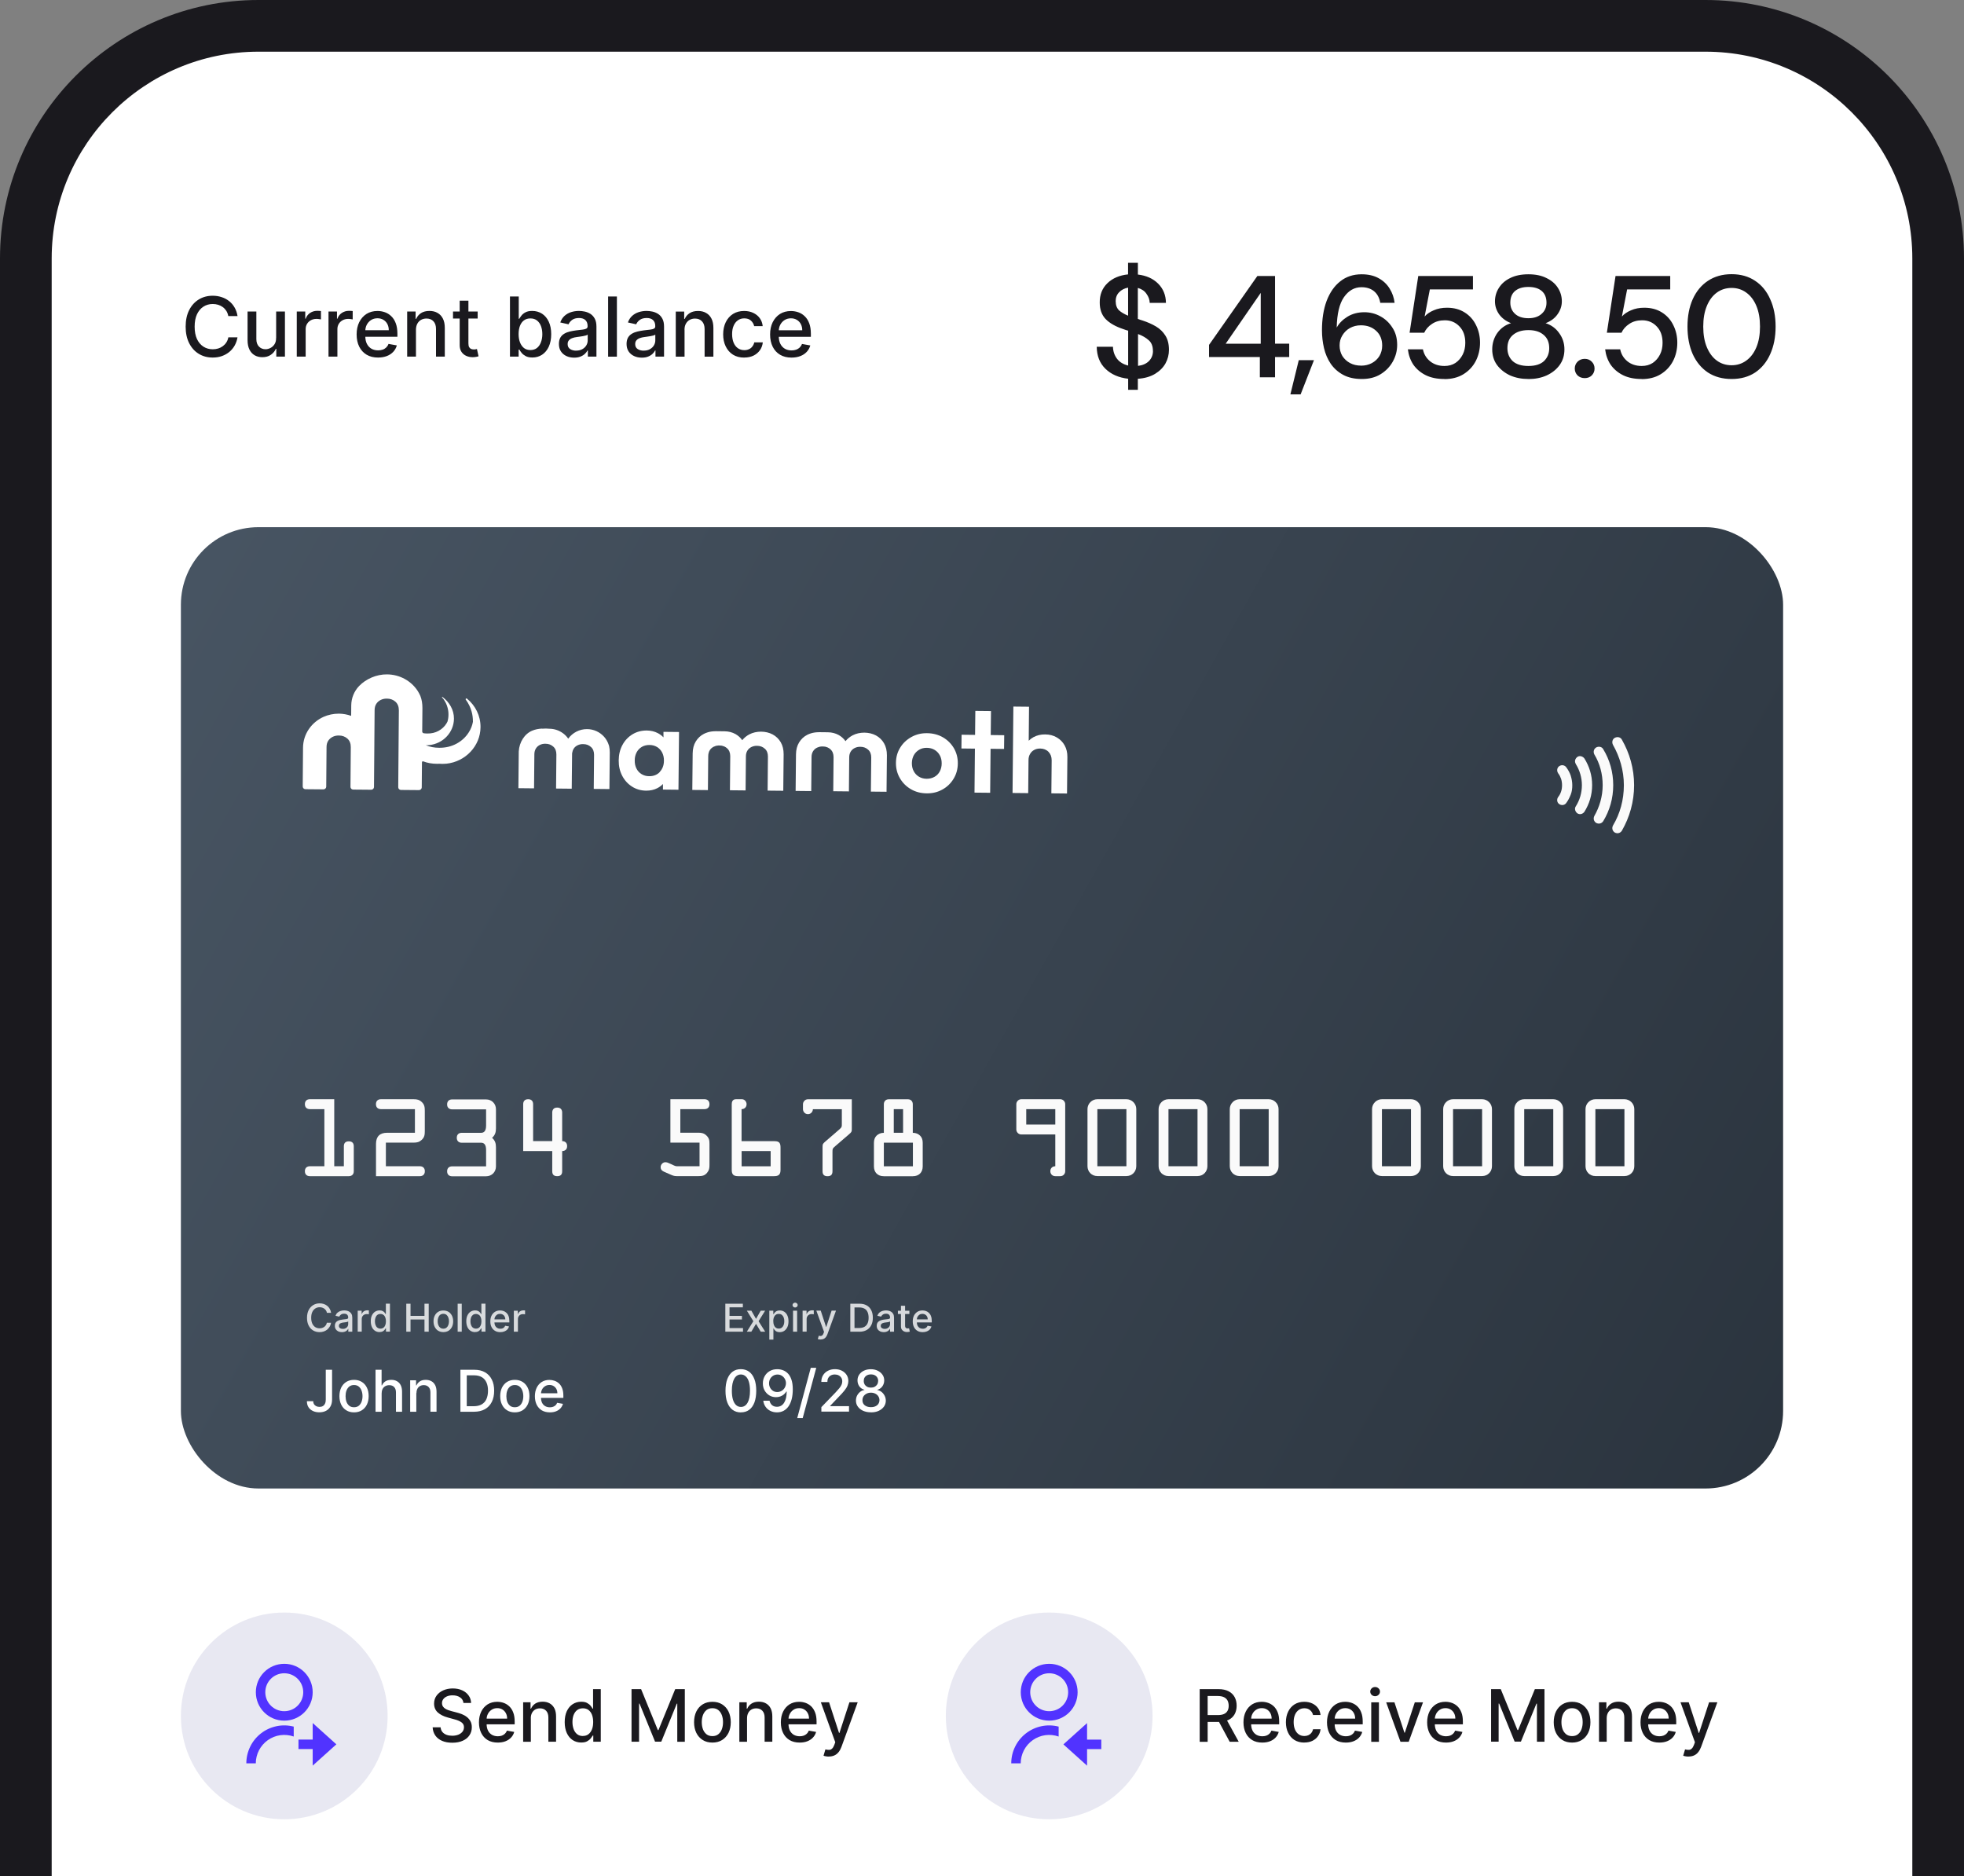
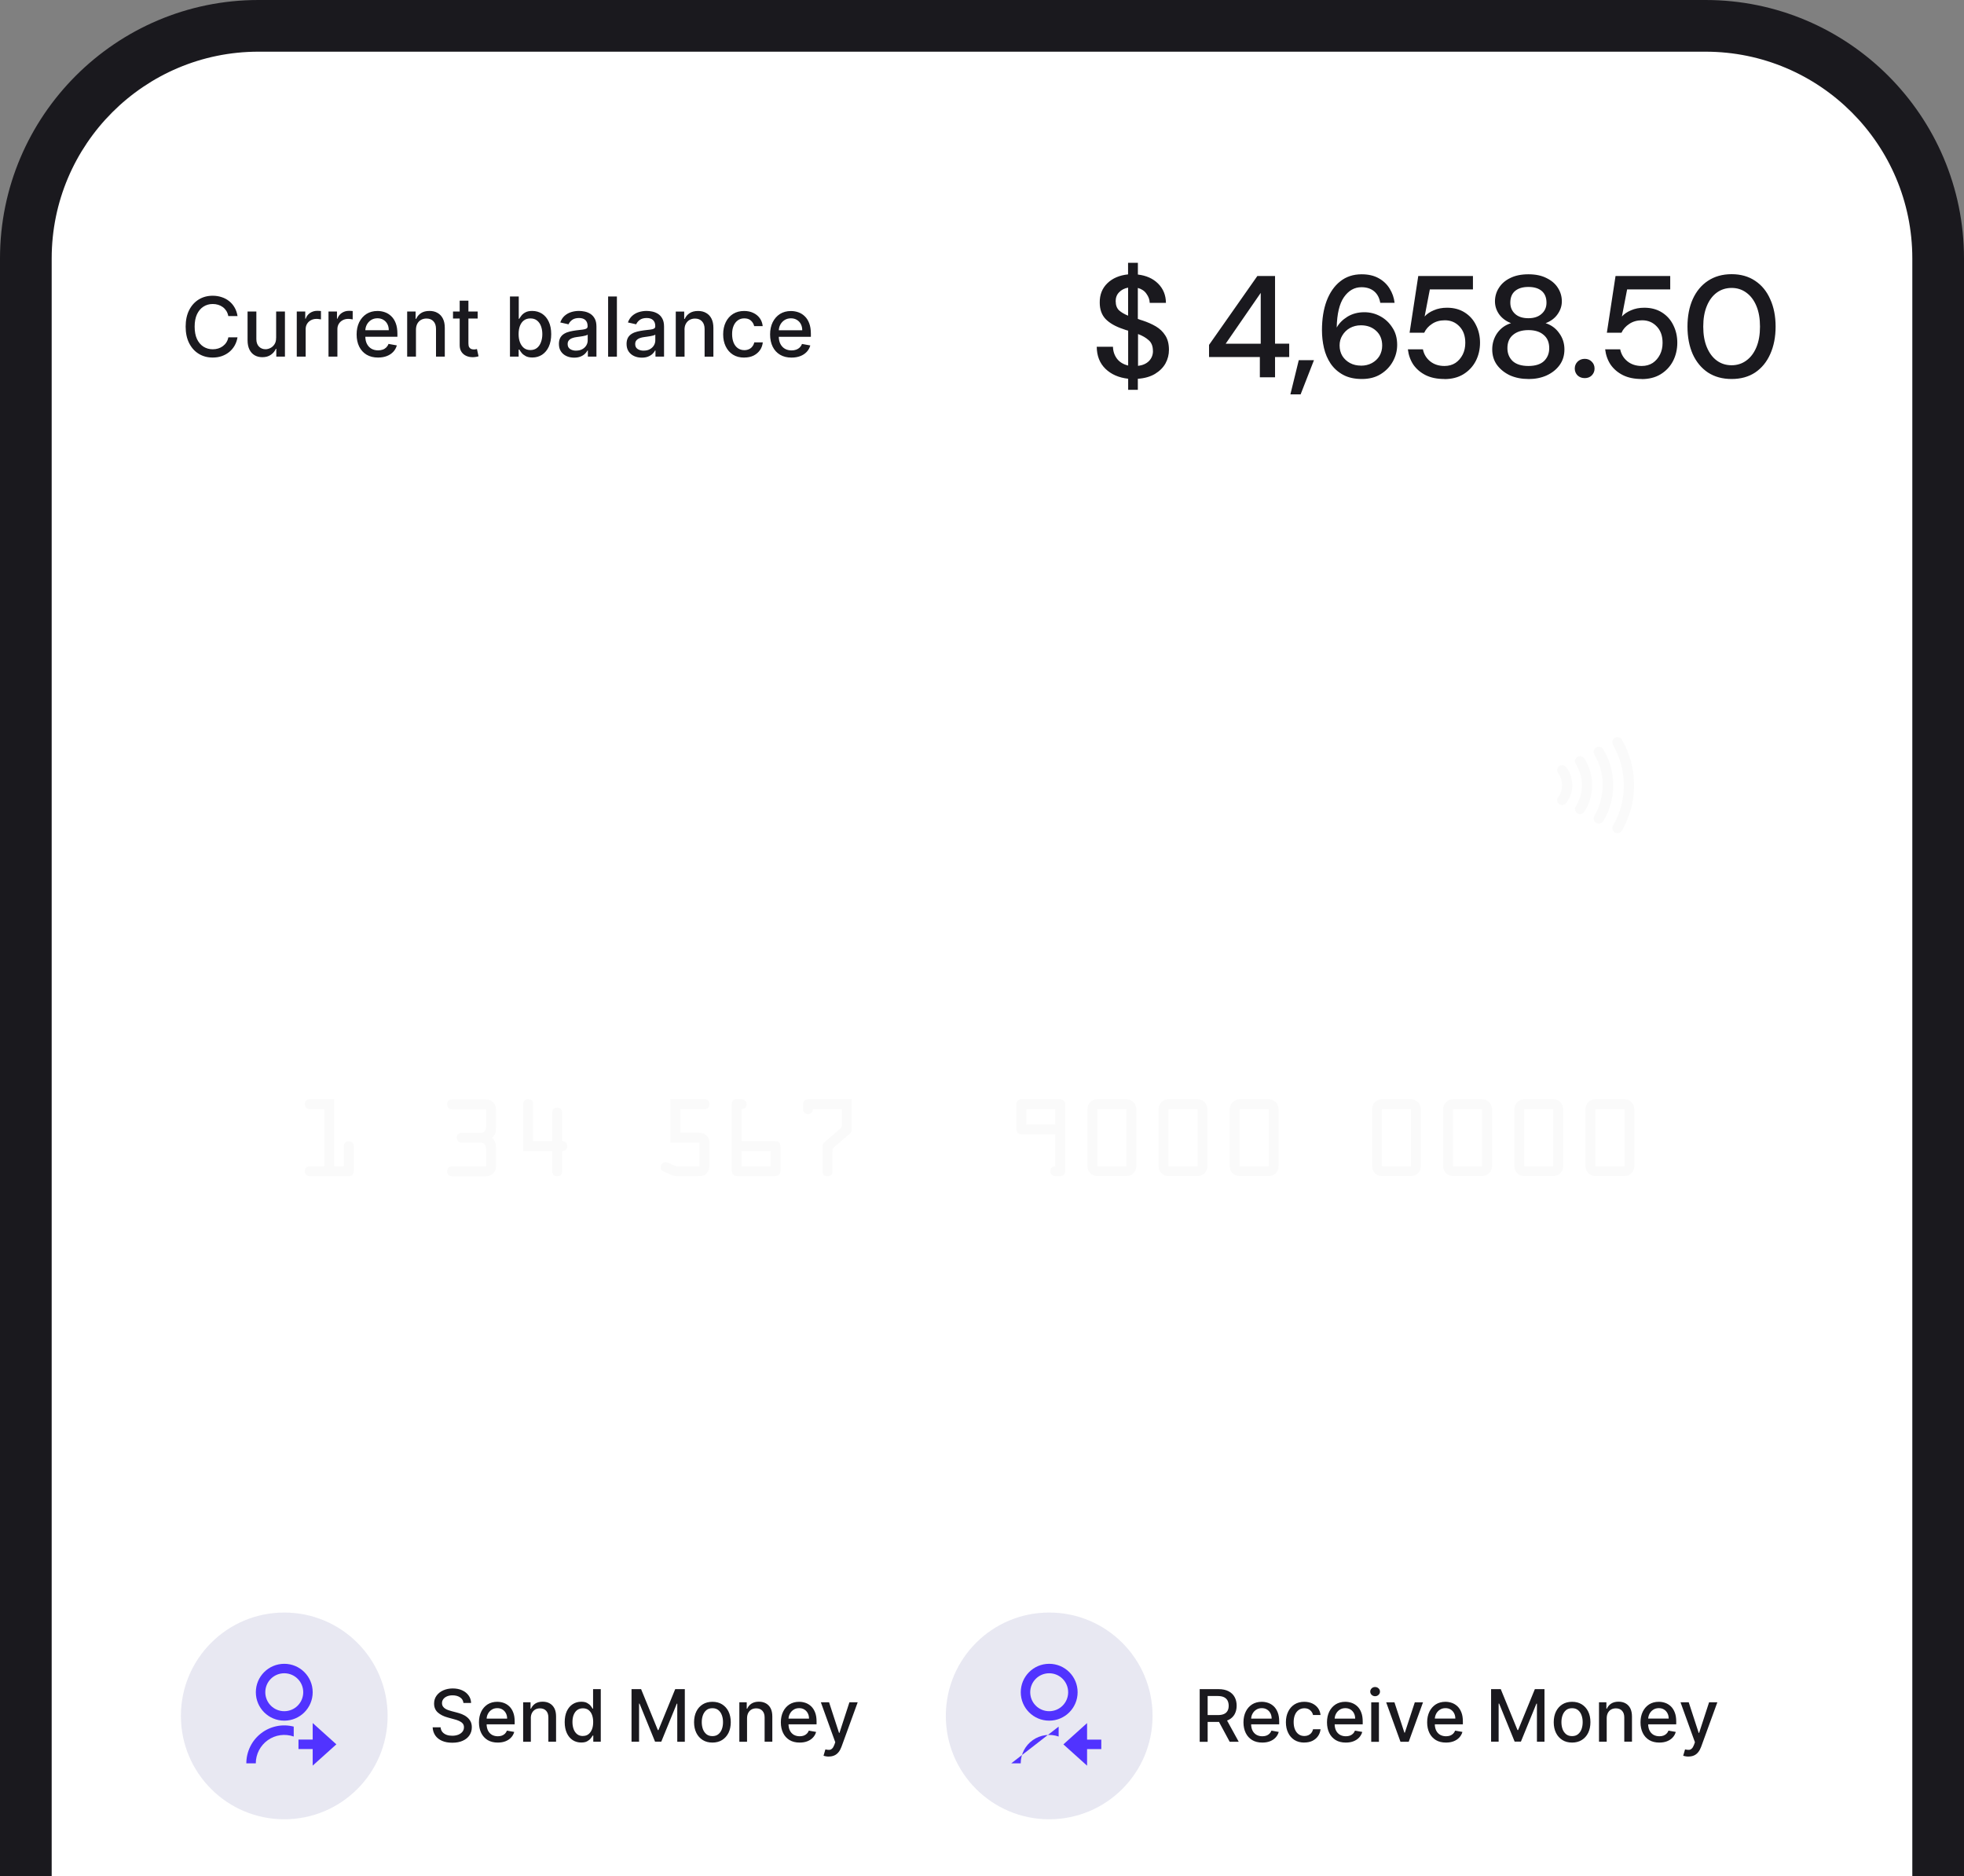
<svg xmlns="http://www.w3.org/2000/svg" id="Capa_2" viewBox="0 0 380 363">
  <rect x="0" y="0" width="380" height="363" fill="#808080" stroke="none" />
  <defs>
    <style>.cls-1,.cls-2{fill:#fff;}.cls-2{isolation:isolate;opacity:.8;}.cls-3{fill:#fafafa;}.cls-4{fill:#e8e8f2;}.cls-5{fill:#1a191e;}.cls-6{clip-path:url(#clippath);}.cls-7{fill:none;}.cls-8{fill:#5133ff;}.cls-9{fill:url(#Degradado_sin_nombre);}</style>
    <linearGradient id="Degradado_sin_nombre" x1="29.88" y1="258.68" x2="360.96" y2="72.68" gradientTransform="translate(0 363.72) scale(1 -1)" gradientUnits="userSpaceOnUse">
      <stop offset="0" stop-color="#485563" />
      <stop offset="1" stop-color="#29323c" />
    </linearGradient>
    <clipPath id="clippath">
      <rect class="cls-7" x="298.81" y="142" width="19.84" height="19.84" />
    </clipPath>
  </defs>
  <g id="Capa_1-2">
    <g>
      <path class="cls-1" d="M375,50V363H5V50C5,25.15,25.15,5,50,5H330c24.85,0,45,20.15,45,45Z" />
      <path class="cls-5" d="M45.94,61.15h-1.77c-.07-.38-.2-.71-.38-1-.19-.29-.41-.53-.68-.73-.27-.2-.57-.35-.9-.45-.33-.1-.68-.15-1.05-.15-.67,0-1.27,.17-1.8,.51-.53,.34-.94,.83-1.25,1.48-.3,.65-.45,1.45-.45,2.39s.15,1.75,.45,2.4c.31,.65,.73,1.14,1.26,1.48,.53,.33,1.13,.5,1.79,.5,.37,0,.72-.05,1.05-.15,.33-.1,.63-.25,.9-.45,.27-.2,.5-.44,.68-.72,.19-.29,.32-.62,.39-.99h1.77c-.09,.58-.28,1.1-.55,1.59-.27,.48-.62,.89-1.04,1.24-.42,.34-.9,.61-1.44,.8-.54,.19-1.13,.28-1.77,.28-1.01,0-1.91-.24-2.69-.72-.79-.48-1.41-1.17-1.86-2.06-.45-.89-.68-1.96-.68-3.2s.23-2.31,.68-3.2c.45-.89,1.08-1.58,1.86-2.06,.79-.48,1.68-.72,2.69-.72,.62,0,1.19,.09,1.73,.27,.54,.17,1.02,.43,1.45,.77,.43,.34,.78,.75,1.06,1.24,.28,.48,.47,1.04,.57,1.66Zm7.49,4.23v-5.11h1.7v8.73h-1.67v-1.51h-.09c-.2,.47-.52,.85-.97,1.16-.44,.31-.99,.46-1.64,.46-.56,0-1.06-.12-1.49-.37-.43-.25-.77-.62-1.01-1.11-.24-.49-.36-1.09-.36-1.81v-5.55h1.7v5.35c0,.59,.16,1.07,.49,1.42,.33,.35,.76,.53,1.28,.53,.32,0,.63-.08,.95-.24,.32-.16,.58-.4,.79-.72,.21-.32,.32-.73,.31-1.23Zm3.99,3.62v-8.73h1.64v1.39h.09c.16-.47,.44-.84,.84-1.11,.41-.27,.86-.41,1.38-.41,.11,0,.23,0,.38,.01,.15,0,.26,.02,.35,.03v1.62c-.07-.02-.19-.04-.36-.06-.17-.03-.35-.04-.52-.04-.4,0-.76,.09-1.07,.26-.31,.17-.56,.4-.74,.7-.18,.3-.27,.63-.27,1.01v5.33h-1.7Zm6.14,0v-8.73h1.64v1.39h.09c.16-.47,.44-.84,.84-1.11,.41-.27,.86-.41,1.38-.41,.11,0,.23,0,.38,.01,.15,0,.26,.02,.35,.03v1.62c-.07-.02-.19-.04-.36-.06-.17-.03-.35-.04-.52-.04-.4,0-.76,.09-1.07,.26-.31,.17-.56,.4-.74,.7-.18,.3-.27,.63-.27,1.01v5.33h-1.7Zm9.59,.18c-.86,0-1.6-.18-2.22-.55-.62-.37-1.09-.89-1.43-1.56-.33-.67-.5-1.46-.5-2.37s.17-1.68,.5-2.36c.34-.68,.81-1.21,1.41-1.6,.61-.38,1.31-.57,2.12-.57,.49,0,.97,.08,1.43,.24,.46,.16,.88,.42,1.24,.77,.37,.35,.66,.8,.87,1.36,.21,.55,.32,1.23,.32,2.02v.6h-6.94v-1.27h5.27c0-.45-.09-.84-.27-1.19-.18-.35-.44-.62-.77-.82-.33-.2-.71-.3-1.15-.3-.48,0-.89,.12-1.25,.35-.35,.23-.62,.53-.82,.91-.19,.37-.28,.77-.28,1.21v.99c0,.58,.1,1.08,.31,1.49,.21,.41,.5,.72,.87,.94,.37,.21,.8,.32,1.3,.32,.32,0,.62-.05,.88-.14,.27-.09,.49-.23,.69-.42,.19-.19,.34-.41,.44-.69l1.61,.29c-.13,.47-.36,.89-.69,1.24-.33,.35-.74,.63-1.24,.82-.5,.19-1.06,.29-1.7,.29Zm7.33-5.36v5.18h-1.7v-8.73h1.63v1.42h.11c.2-.46,.52-.83,.94-1.11,.43-.28,.98-.42,1.63-.42,.59,0,1.12,.12,1.56,.38,.45,.25,.79,.61,1.04,1.1,.25,.49,.37,1.09,.37,1.81v5.55h-1.7v-5.35c0-.63-.16-1.13-.49-1.48-.33-.36-.78-.54-1.36-.54-.39,0-.74,.09-1.05,.26-.3,.17-.54,.42-.72,.75-.17,.33-.26,.72-.26,1.18Zm11.94-3.55v1.36h-4.77v-1.36h4.77Zm-3.49-2.09h1.7v8.26c0,.33,.05,.58,.15,.74,.1,.16,.23,.27,.38,.34,.16,.06,.33,.09,.52,.09,.14,0,.26,0,.36-.03,.1-.02,.18-.03,.24-.05l.31,1.4c-.1,.04-.24,.08-.42,.11-.18,.04-.41,.06-.68,.07-.45,0-.86-.07-1.25-.24-.39-.17-.7-.42-.94-.77-.24-.35-.36-.79-.36-1.31v-8.61Zm9.74,10.82v-11.64h1.7v4.32h.1c.1-.18,.24-.39,.43-.63,.19-.24,.44-.45,.77-.62,.33-.18,.76-.27,1.31-.27,.7,0,1.33,.18,1.89,.53,.55,.36,.99,.87,1.3,1.54,.32,.67,.48,1.48,.48,2.42s-.16,1.75-.47,2.43c-.31,.67-.75,1.19-1.29,1.55-.55,.36-1.18,.54-1.88,.54-.53,0-.96-.09-1.3-.27-.33-.18-.6-.39-.78-.62-.19-.24-.34-.45-.44-.64h-.14v1.36h-1.66Zm1.67-4.36c0,.61,.09,1.15,.27,1.61s.44,.82,.77,1.09c.34,.26,.75,.39,1.24,.39s.93-.13,1.27-.4c.34-.27,.6-.64,.77-1.11,.18-.47,.27-.99,.27-1.57s-.09-1.09-.26-1.55c-.17-.46-.43-.82-.77-1.09-.34-.27-.77-.4-1.28-.4s-.91,.13-1.25,.38c-.34,.25-.59,.61-.77,1.06-.17,.45-.26,.98-.26,1.59Zm10.75,4.56c-.55,0-1.05-.1-1.5-.31-.45-.21-.8-.51-1.06-.9-.26-.39-.39-.88-.39-1.45,0-.49,.1-.9,.28-1.22,.19-.32,.44-.57,.77-.76,.32-.19,.68-.33,1.08-.42,.4-.09,.8-.17,1.22-.22,.52-.06,.95-.11,1.27-.15,.32-.04,.56-.11,.71-.2,.15-.09,.22-.24,.22-.44v-.04c0-.5-.14-.88-.42-1.15-.28-.27-.69-.41-1.24-.41s-1.02,.13-1.35,.38c-.33,.25-.55,.53-.68,.84l-1.6-.36c.19-.53,.47-.96,.83-1.28,.37-.33,.79-.57,1.27-.72,.48-.15,.98-.23,1.51-.23,.35,0,.72,.04,1.11,.12,.39,.08,.76,.23,1.1,.44,.34,.22,.63,.52,.85,.93,.22,.4,.33,.91,.33,1.55v5.8h-1.66v-1.19h-.07c-.11,.22-.28,.44-.5,.65-.22,.21-.5,.39-.85,.53-.35,.14-.76,.21-1.24,.21Zm.37-1.36c.47,0,.87-.09,1.21-.28,.34-.19,.59-.43,.77-.73,.18-.3,.27-.63,.27-.97v-1.12c-.06,.06-.18,.12-.35,.17-.17,.05-.37,.09-.58,.13-.22,.03-.43,.07-.64,.1-.21,.03-.38,.05-.52,.07-.33,.04-.63,.11-.9,.21-.27,.1-.49,.24-.65,.43-.16,.18-.24,.42-.24,.73,0,.42,.15,.74,.47,.95,.31,.21,.71,.32,1.19,.32Zm7.9-10.47v11.64h-1.7v-11.64h1.7Zm4.82,11.83c-.55,0-1.05-.1-1.5-.31-.45-.21-.8-.51-1.06-.9-.26-.39-.39-.88-.39-1.45,0-.49,.1-.9,.28-1.22,.19-.32,.44-.57,.77-.76,.32-.19,.68-.33,1.08-.42,.4-.09,.8-.17,1.22-.22,.52-.06,.95-.11,1.27-.15,.33-.04,.56-.11,.71-.2,.15-.09,.22-.24,.22-.44v-.04c0-.5-.14-.88-.42-1.15-.28-.27-.69-.41-1.24-.41s-1.02,.13-1.35,.38c-.33,.25-.55,.53-.68,.84l-1.6-.36c.19-.53,.47-.96,.83-1.28,.37-.33,.79-.57,1.27-.72,.48-.15,.98-.23,1.5-.23,.35,0,.72,.04,1.11,.12,.39,.08,.76,.23,1.1,.44,.35,.22,.63,.52,.85,.93,.22,.4,.33,.91,.33,1.55v5.8h-1.66v-1.19h-.07c-.11,.22-.27,.44-.49,.65-.22,.21-.5,.39-.85,.53-.34,.14-.76,.21-1.24,.21Zm.37-1.36c.47,0,.87-.09,1.2-.28,.34-.19,.59-.43,.77-.73,.18-.3,.27-.63,.27-.97v-1.12c-.06,.06-.18,.12-.35,.17-.17,.05-.37,.09-.59,.13-.22,.03-.43,.07-.64,.1-.21,.03-.38,.05-.52,.07-.33,.04-.63,.11-.9,.21-.27,.1-.48,.24-.65,.43-.16,.18-.24,.42-.24,.73,0,.42,.15,.74,.47,.95,.31,.21,.71,.32,1.19,.32Zm7.9-4.01v5.18h-1.7v-8.73h1.63v1.42h.11c.2-.46,.51-.83,.94-1.11,.43-.28,.98-.42,1.63-.42,.6,0,1.12,.12,1.56,.38,.45,.25,.79,.61,1.04,1.1,.25,.49,.37,1.09,.37,1.81v5.55h-1.7v-5.35c0-.63-.17-1.13-.5-1.48-.33-.36-.78-.54-1.36-.54-.39,0-.74,.09-1.05,.26-.3,.17-.54,.42-.72,.75-.18,.33-.26,.72-.26,1.18Zm11.54,5.36c-.85,0-1.57-.19-2.18-.57-.61-.39-1.07-.92-1.4-1.6-.33-.68-.49-1.45-.49-2.33s.17-1.67,.5-2.35c.33-.68,.8-1.21,1.41-1.6,.61-.38,1.32-.57,2.14-.57,.66,0,1.25,.12,1.77,.37,.52,.24,.94,.58,1.26,1.02,.32,.44,.51,.95,.57,1.54h-1.65c-.09-.41-.3-.76-.62-1.06-.32-.3-.75-.44-1.3-.44-.47,0-.89,.12-1.24,.38-.35,.25-.63,.6-.82,1.06-.2,.45-.29,.99-.29,1.61s.1,1.19,.29,1.65c.19,.46,.47,.82,.82,1.07,.36,.25,.77,.38,1.26,.38,.32,0,.61-.06,.88-.18,.27-.12,.49-.29,.66-.52,.18-.22,.31-.49,.38-.81h1.65c-.06,.56-.24,1.07-.55,1.51-.31,.44-.72,.79-1.23,1.05-.51,.25-1.11,.38-1.8,.38Zm9.16,0c-.86,0-1.6-.18-2.22-.55-.62-.37-1.1-.89-1.43-1.56-.33-.67-.5-1.46-.5-2.37s.17-1.68,.5-2.36c.34-.68,.81-1.21,1.41-1.6,.61-.38,1.31-.57,2.12-.57,.49,0,.97,.08,1.43,.24,.46,.16,.88,.42,1.24,.77,.37,.35,.66,.8,.87,1.36,.21,.55,.32,1.23,.32,2.02v.6h-6.94v-1.27h5.27c0-.45-.09-.84-.27-1.19-.18-.35-.44-.62-.77-.82-.33-.2-.71-.3-1.15-.3-.48,0-.89,.12-1.25,.35-.35,.23-.62,.53-.82,.91-.19,.37-.28,.77-.28,1.21v.99c0,.58,.1,1.08,.31,1.49,.21,.41,.5,.72,.87,.94,.37,.21,.8,.32,1.3,.32,.32,0,.62-.05,.88-.14,.26-.09,.49-.23,.69-.42,.19-.19,.34-.41,.44-.69l1.61,.29c-.13,.47-.36,.89-.69,1.24-.33,.35-.74,.63-1.24,.82-.5,.19-1.06,.29-1.7,.29Z" />
      <path class="cls-5" d="M218.28,75.44v-2.16c-1.83-.21-3.29-.85-4.4-1.93s-1.66-2.5-1.68-4.26h3.14c.02,.88,.28,1.65,.78,2.32,.5,.65,1.22,1.09,2.16,1.32v-6.75c-.15-.04-.31-.08-.48-.14-.15-.06-.31-.11-.48-.17-1.51-.5-2.65-1.16-3.42-1.96-.75-.8-1.12-1.86-1.12-3.16-.02-1.53,.48-2.78,1.48-3.75s2.34-1.54,4-1.71v-2.24h1.9v2.27c1.62,.19,2.93,.77,3.92,1.76s1.49,2.23,1.51,3.72h-3.14c-.02-.62-.22-1.19-.62-1.74-.37-.56-.93-.94-1.68-1.15v5.99c.15,.06,.3,.11,.45,.17,.15,.04,.3,.08,.45,.14,.97,.32,1.84,.7,2.6,1.15,.76,.45,1.37,1.04,1.82,1.76,.47,.73,.7,1.65,.7,2.77,0,.93-.22,1.81-.67,2.63-.45,.8-1.12,1.47-2.02,2.02-.9,.54-2.01,.86-3.33,.95v2.13h-1.9Zm-2.41-17.14c0,.75,.22,1.33,.64,1.74,.43,.39,1.02,.74,1.76,1.04v-5.43c-.71,.13-1.29,.43-1.74,.9-.45,.45-.67,1.04-.67,1.76Zm7.2,9.6c0-.91-.27-1.61-.81-2.07-.54-.49-1.23-.89-2.07-1.2v6.16c.91-.11,1.62-.43,2.13-.95,.5-.52,.76-1.17,.76-1.93Zm20.69,5.1v-3.92h-9.83v-2.35l9.35-13.33h3.42v13.1h2.74v2.58h-2.74v3.92h-2.94Zm-6.61-6.5h6.78v-9.83l-6.78,9.83Zm12.52,9.8l1.62-6.61h2.94l-2.58,6.61h-1.99Zm13.84-2.97c-1.44,0-2.65-.27-3.64-.81-.99-.54-1.79-1.26-2.41-2.16-.6-.9-1.03-1.9-1.29-3.02-.26-1.12-.39-2.27-.39-3.44,0-2.17,.3-4.06,.9-5.68,.62-1.62,1.49-2.88,2.63-3.78,1.14-.91,2.52-1.37,4.14-1.37,1.29,0,2.39,.25,3.3,.76,.91,.5,1.62,1.18,2.13,2.02,.52,.84,.84,1.75,.95,2.74h-2.77c-.17-.97-.57-1.72-1.2-2.24-.63-.52-1.45-.78-2.44-.78-1.36,0-2.49,.64-3.39,1.93-.88,1.27-1.34,3.23-1.4,5.88,.45-.82,1.14-1.52,2.07-2.1,.95-.58,2.04-.87,3.28-.87,1.1,0,2.13,.26,3.08,.78,.97,.52,1.75,1.26,2.35,2.21,.62,.93,.92,2.04,.92,3.33,0,1.14-.28,2.21-.84,3.22-.56,1.01-1.35,1.83-2.38,2.46-1.01,.62-2.21,.92-3.61,.92Zm-.17-2.58c.78,0,1.48-.17,2.1-.5,.62-.34,1.1-.79,1.46-1.37,.35-.6,.53-1.27,.53-2.02,0-1.19-.39-2.15-1.18-2.86-.77-.71-1.75-1.06-2.94-1.06-.78,0-1.49,.18-2.13,.53-.62,.35-1.1,.83-1.46,1.43-.36,.58-.53,1.22-.53,1.93,0,.77,.18,1.45,.53,2.04,.37,.58,.87,1.04,1.48,1.37,.63,.34,1.34,.5,2.13,.5Zm16.11,2.58c-1.38,0-2.58-.24-3.58-.73-1.01-.5-1.81-1.19-2.41-2.04-.58-.88-.93-1.87-1.06-2.97h2.91c.19,.93,.65,1.71,1.4,2.32,.75,.6,1.67,.9,2.77,.9,.82,0,1.53-.2,2.13-.59,.6-.41,1.06-.95,1.4-1.62,.34-.67,.5-1.43,.5-2.27,0-1.33-.37-2.38-1.12-3.16-.75-.8-1.69-1.2-2.83-1.2-.97,0-1.8,.23-2.49,.7-.69,.45-1.19,1.02-1.51,1.71h-2.83l1.68-10.98h10.58v2.6h-8.34l-1.01,5.24c.43-.49,1.02-.89,1.76-1.2,.77-.34,1.62-.5,2.58-.5,1.33,0,2.46,.31,3.42,.92,.95,.6,1.68,1.41,2.18,2.44,.52,1.03,.78,2.17,.78,3.42s-.28,2.49-.84,3.56c-.56,1.06-1.36,1.91-2.41,2.55-1.03,.62-2.25,.92-3.67,.92Zm16.27,0c-1.31,0-2.49-.23-3.56-.7-1.04-.49-1.88-1.16-2.52-2.02-.62-.86-.92-1.87-.92-3.02s.33-2.23,.98-3.16c.67-.93,1.56-1.57,2.66-1.9-.99-.39-1.75-.96-2.3-1.71-.54-.77-.81-1.61-.81-2.52s.25-1.82,.76-2.6c.5-.8,1.23-1.44,2.18-1.9,.97-.49,2.15-.73,3.53-.73s2.55,.24,3.5,.73c.97,.47,1.71,1.1,2.21,1.9,.5,.78,.76,1.65,.76,2.6,0,.9-.28,1.74-.84,2.52-.54,.77-1.31,1.33-2.3,1.71,1.1,.35,1.98,1,2.63,1.93,.67,.91,1.01,1.96,1.01,3.14s-.31,2.17-.92,3.02c-.62,.86-1.46,1.53-2.52,2.02-1.05,.47-2.22,.7-3.53,.7Zm0-11.76c1.08,0,1.93-.28,2.55-.84,.64-.56,.95-1.28,.95-2.16,0-.99-.31-1.75-.92-2.27s-1.47-.78-2.58-.78-1.96,.26-2.58,.78-.92,1.28-.92,2.27c0,.88,.31,1.6,.92,2.16s1.48,.84,2.58,.84Zm0,9.24c1.34,0,2.35-.32,3.02-.95,.67-.65,1.01-1.48,1.01-2.49,0-1.12-.36-1.98-1.09-2.58-.71-.62-1.69-.92-2.94-.92s-2.24,.31-2.97,.92c-.73,.6-1.09,1.46-1.09,2.58,0,1.01,.34,1.84,1.01,2.49,.69,.63,1.71,.95,3.05,.95Zm10.9,2.35c-.56,0-1.03-.18-1.4-.53-.35-.37-.53-.81-.53-1.32s.18-.96,.53-1.32c.37-.37,.84-.56,1.4-.56s1.02,.19,1.37,.56c.35,.35,.53,.79,.53,1.32s-.18,.94-.53,1.32c-.35,.35-.81,.53-1.37,.53Zm11,.17c-1.38,0-2.58-.24-3.58-.73-1.01-.5-1.81-1.19-2.41-2.04-.58-.88-.93-1.87-1.06-2.97h2.91c.19,.93,.65,1.71,1.4,2.32,.75,.6,1.67,.9,2.77,.9,.82,0,1.53-.2,2.13-.59,.6-.41,1.06-.95,1.4-1.62,.34-.67,.5-1.43,.5-2.27,0-1.33-.37-2.38-1.12-3.16-.75-.8-1.69-1.2-2.83-1.2-.97,0-1.8,.23-2.49,.7-.69,.45-1.2,1.02-1.51,1.71h-2.83l1.68-10.98h10.58v2.6h-8.34l-1.01,5.24c.43-.49,1.02-.89,1.76-1.2,.77-.34,1.62-.5,2.58-.5,1.32,0,2.46,.31,3.42,.92,.95,.6,1.68,1.41,2.18,2.44,.52,1.03,.78,2.17,.78,3.42s-.28,2.49-.84,3.56c-.56,1.06-1.36,1.91-2.41,2.55-1.03,.62-2.25,.92-3.67,.92Zm17.42,0c-1.77,0-3.3-.42-4.59-1.26-1.27-.86-2.25-2.04-2.94-3.56-.67-1.53-1.01-3.3-1.01-5.32s.34-3.78,1.01-5.29c.69-1.53,1.67-2.72,2.94-3.56,1.29-.86,2.82-1.29,4.59-1.29s3.29,.43,4.56,1.29c1.27,.84,2.24,2.03,2.91,3.56,.69,1.51,1.04,3.28,1.04,5.29s-.35,3.79-1.04,5.32c-.67,1.51-1.64,2.7-2.91,3.56-1.27,.84-2.79,1.26-4.56,1.26Zm0-2.66c1.06,0,2.01-.3,2.83-.9,.84-.6,1.49-1.46,1.96-2.58,.47-1.12,.7-2.45,.7-4s-.23-2.88-.7-4c-.47-1.12-1.12-1.98-1.96-2.58-.82-.6-1.76-.9-2.83-.9s-2.04,.3-2.86,.9c-.82,.6-1.47,1.46-1.93,2.58-.47,1.12-.7,2.45-.7,4s.23,2.88,.7,4c.47,1.12,1.11,1.98,1.93,2.58,.82,.6,1.77,.9,2.86,.9Z" />
-       <rect class="cls-9" x="35" y="102" width="310" height="186" rx="15" ry="15" />
      <rect class="cls-7" x="35" y="102" width="310" height="186" rx="15" ry="15" />
      <g class="cls-6">
        <g>
          <path class="cls-3" d="M301.48,149.63c.25,.31,.43,.68,.56,1.05,.12,.37,.19,.81,.19,1.24s-.06,.87-.19,1.24c-.12,.37-.31,.74-.56,1.05-.31,.43-.25,1.05,.19,1.36,.43,.31,1.05,.25,1.36-.19,.37-.5,.62-.99,.87-1.61,.25-.62,.31-1.24,.31-1.86s-.12-1.24-.31-1.86c-.19-.56-.5-1.12-.87-1.61-.31-.43-.93-.5-1.36-.19-.43,.31-.5,.93-.19,1.36Z" />
          <path class="cls-3" d="M304.89,147.83c.74,1.18,1.18,2.6,1.18,4.09s-.43,2.91-1.18,4.09c-.31,.43-.12,1.05,.31,1.36,.5,.31,1.05,.12,1.36-.31,.93-1.49,1.49-3.22,1.49-5.15s-.56-3.66-1.49-5.15c-.31-.43-.93-.62-1.36-.31-.43,.31-.62,.87-.31,1.36Z" />
          <path class="cls-3" d="M308.48,145.97c1.05,1.74,1.61,3.78,1.61,5.95s-.62,4.22-1.61,5.95c-.25,.5-.12,1.05,.37,1.36,.5,.25,1.05,.12,1.36-.37,1.24-2.05,1.92-4.4,1.92-6.94s-.68-4.9-1.92-6.94c-.25-.5-.87-.62-1.36-.37-.5,.31-.62,.87-.37,1.36Z" />
          <path class="cls-3" d="M312.08,144.11c1.3,2.29,2.11,4.96,2.11,7.81s-.74,5.52-2.11,7.81c-.25,.5-.12,1.05,.37,1.36,.5,.25,1.05,.12,1.36-.37,1.49-2.6,2.36-5.58,2.36-8.8s-.87-6.2-2.36-8.8c-.25-.5-.87-.62-1.36-.37s-.62,.87-.37,1.36Z" />
        </g>
      </g>
      <path class="cls-3" d="M64.67,225.65v-12.97h-4.72c-.5,0-.96,.27-.96,.96s.46,.96,.96,.96h2.81v11.05h-2.81c-.5,0-.96,.27-.96,.96s.46,.96,.96,.96h7.54c.5,0,.96-.27,.96-.96v-4.82c0-.55-.25-.96-.96-.96s-.96,.4-.96,.96v3.86h-1.86Z" />
-       <path class="cls-3" d="M74.66,221.08h5.39c.63,0,1.07-.1,1.55-.54,.54-.5,.59-1.01,.59-1.7v-3.92c0-.69-.06-1.21-.59-1.7-.48-.44-.92-.54-1.55-.54h-6.35c-.5,0-.96,.27-.96,.96s.46,.96,.96,.96h6.58v4.57h-5.37c-1.43,0-2.16,.73-2.16,2.16v6.24h8.49c.5,0,.96-.27,.96-.96s-.46-.96-.96-.96h-6.58v-4.57Z" />
      <path class="cls-3" d="M94.05,214.6v3.18c0,1.07-.42,1.4-.96,1.4h-3.75c-.5,0-.96,.27-.96,.96s.46,.96,.96,.96h3.75c.54,0,.96,.33,.96,1.4v3.17h-6.58c-.5,0-.96,.27-.96,.96s.46,.96,.96,.96h6.58c1.09,0,1.91-.82,1.91-1.91v-3.67c0-.76-.15-1.32-.75-1.86,.59-.53,.75-1.09,.75-1.85v-3.67c0-1.09-.82-1.91-1.91-1.91h-6.58c-.5,0-.96,.27-.96,.96s.46,.96,.96,.96h6.58Z" />
      <path class="cls-3" d="M103.15,220.79v-7.15c0-.48-.23-.96-.96-.96s-.96,.48-.96,.96v9.07h5.62v3.9c0,.61,.27,.96,.96,.96s.96-.34,.96-.96v-3.9c.5,0,.96-.27,.96-.96s-.46-.96-.96-.96v-5.53c0-.48-.23-.96-.96-.96s-.96,.48-.96,.96v5.53h-3.71Z" />
      <path class="cls-3" d="M131.62,214.6h4.69c.5,0,.96-.27,.96-.96s-.46-.96-.96-.96h-6.6v8.4h5.64v4.57h-4.42c-.31,0-.75-.27-1.01-.38l-.57-.25c-.21-.1-.38-.15-.61-.15-.5,0-.92,.46-.92,.96,0,.67,.57,.84,1.09,1.07l.73,.32c.48,.21,.76,.34,1.26,.34h4.25c.69,0,1.19-.08,1.66-.65,.4-.48,.46-.9,.46-1.49v-4.09c0-.67-.06-1.13-.59-1.63-.46-.44-.92-.54-1.53-.54h-3.52v-4.57Z" />
      <path class="cls-3" d="M143.49,214.6c.55,0,.96-.38,.96-.96,0-.5-.4-.96-.9-.96h-1.15c-.67,0-.82,.52-.82,.96v12.72c0,.88,.34,1.21,1.24,1.21h6.96c.86,0,1.24-.31,1.24-1.21v-4.28c0-.88-.19-1.28-1.15-1.28h-6.39v-6.2Zm5.62,8.11v2.95h-5.62v-2.95h5.62Z" />
      <path class="cls-3" d="M162.88,214.6v2.64c0,.84,.04,.82-.59,1.38l-2.64,2.28c-.48,.42-.5,.48-.5,1.11v4.61c0,.61,.27,.96,.96,.96s.96-.34,.96-.96v-3.71c0-.67,.04-.71,.54-1.15l2.68-2.31c.54-.46,.52-.54,.52-1.21v-5.55h-8.49c-.61,0-.96,.54-.96,.96v.96c0,.42,.34,.96,.96,.96s.96-.53,.96-.96h5.62Z" />
-       <path class="cls-3" d="M172.93,219.17v-4.57h1.8v4.57h-1.8Zm-.96-6.48c-.65,0-.96,.46-.96,.96v5.53c-.59,0-1.05,.21-1.4,.54-.34,.33-.52,.8-.52,1.4v4.55c0,1.17,.73,1.91,1.91,1.91h5.62c1.18,0,1.91-.75,1.91-1.91v-4.55c0-.59-.17-1.07-.52-1.4-.34-.33-.8-.54-1.4-.54v-5.53c0-.5-.31-.96-.96-.96h-3.71Zm-.96,12.97v-4.57h5.62v4.57h-5.62Z" />
      <path class="cls-3" d="M204.18,225.65c-.55,0-.96,.38-.96,.96,0,.52,.38,.96,.96,.96h.96c.57,0,.96-.44,.96-.96v-12.97c0-.5-.42-.96-.96-.96h-7.54c-.53,0-.96,.46-.96,.96v4.9c0,.5,.42,.96,.96,.96h6.58v6.16Zm-5.62-8.07v-2.98h5.62v2.98h-5.62Z" />
      <path class="cls-3" d="M212.32,212.68c-1.05,0-1.91,.86-1.91,1.91v11.05c0,1.07,.82,1.91,1.91,1.91h5.62c1.09,0,1.91-.84,1.91-1.91v-11.05c0-1.05-.86-1.91-1.91-1.91h-5.62Zm0,12.97v-11.05h5.62v11.05h-5.62Z" />
      <path class="cls-3" d="M226.08,212.68c-1.05,0-1.91,.86-1.91,1.91v11.05c0,1.07,.82,1.91,1.91,1.91h5.62c1.09,0,1.91-.84,1.91-1.91v-11.05c0-1.05-.86-1.91-1.91-1.91h-5.62Zm0,12.97v-11.05h5.62v11.05h-5.62Z" />
      <path class="cls-3" d="M239.85,212.68c-1.05,0-1.91,.86-1.91,1.91v11.05c0,1.07,.82,1.91,1.91,1.91h5.62c1.09,0,1.91-.84,1.91-1.91v-11.05c0-1.05-.86-1.91-1.91-1.91h-5.62Zm0,12.97v-11.05h5.62v11.05h-5.62Z" />
      <path class="cls-3" d="M267.38,212.68c-1.05,0-1.91,.86-1.91,1.91v11.05c0,1.07,.82,1.91,1.91,1.91h5.62c1.09,0,1.91-.84,1.91-1.91v-11.05c0-1.05-.86-1.91-1.91-1.91h-5.62Zm0,12.97v-11.05h5.62v11.05h-5.62Z" />
      <path class="cls-3" d="M281.14,212.68c-1.05,0-1.91,.86-1.91,1.91v11.05c0,1.07,.82,1.91,1.91,1.91h5.62c1.09,0,1.91-.84,1.91-1.91v-11.05c0-1.05-.86-1.91-1.91-1.91h-5.62Zm0,12.97v-11.05h5.62v11.05h-5.62Z" />
      <path class="cls-3" d="M294.91,212.68c-1.05,0-1.91,.86-1.91,1.91v11.05c0,1.07,.82,1.91,1.91,1.91h5.62c1.09,0,1.91-.84,1.91-1.91v-11.05c0-1.05-.86-1.91-1.91-1.91h-5.62Zm0,12.97v-11.05h5.62v11.05h-5.62Z" />
      <path class="cls-3" d="M308.68,212.68c-1.05,0-1.91,.86-1.91,1.91v11.05c0,1.07,.82,1.91,1.91,1.91h5.62c1.09,0,1.91-.84,1.91-1.91v-11.05c0-1.05-.86-1.91-1.91-1.91h-5.62Zm0,12.97v-11.05h5.62v11.05h-5.62Z" />
      <path class="cls-2" d="M64.07,254.01h-.82c-.03-.18-.09-.33-.18-.46-.09-.13-.19-.25-.32-.34-.13-.09-.27-.16-.42-.21-.15-.05-.32-.07-.49-.07-.31,0-.59,.08-.84,.24-.24,.16-.44,.39-.58,.69-.14,.3-.21,.67-.21,1.11s.07,.81,.21,1.12c.14,.3,.34,.53,.58,.69,.25,.15,.52,.23,.83,.23,.17,0,.33-.02,.49-.07,.15-.05,.29-.12,.42-.21,.12-.09,.23-.2,.32-.34,.09-.13,.15-.29,.18-.46h.82c-.04,.27-.13,.51-.26,.74-.13,.22-.29,.41-.48,.58-.2,.16-.42,.28-.67,.37-.25,.09-.53,.13-.82,.13-.47,0-.89-.11-1.25-.33-.37-.22-.66-.54-.87-.96-.21-.42-.31-.91-.31-1.49s.11-1.07,.32-1.49c.21-.41,.5-.73,.87-.96,.37-.22,.78-.34,1.25-.34,.29,0,.55,.04,.8,.12,.25,.08,.47,.2,.67,.36,.2,.16,.36,.35,.49,.58,.13,.23,.22,.48,.26,.77Zm2.09,3.74c-.26,0-.49-.05-.7-.14-.21-.1-.37-.24-.49-.42-.12-.18-.18-.41-.18-.67,0-.23,.04-.42,.13-.57,.09-.15,.21-.26,.36-.35,.15-.09,.32-.15,.5-.2,.18-.04,.37-.08,.57-.1,.24-.03,.44-.05,.59-.07,.15-.02,.26-.05,.33-.09,.07-.04,.1-.11,.1-.21v-.02c0-.23-.07-.41-.2-.54-.13-.13-.32-.19-.58-.19s-.48,.06-.63,.18c-.15,.12-.26,.24-.31,.39l-.74-.17c.09-.25,.22-.45,.39-.6,.17-.15,.37-.26,.59-.33,.22-.07,.46-.11,.7-.11,.16,0,.33,.02,.52,.06,.18,.04,.35,.11,.51,.21,.16,.1,.29,.24,.39,.43,.1,.18,.15,.43,.15,.72v2.7h-.77v-.55h-.03c-.05,.1-.13,.2-.23,.3-.1,.1-.23,.18-.39,.24s-.35,.1-.58,.1Zm.17-.63c.22,0,.41-.04,.56-.13,.16-.09,.28-.2,.36-.34,.08-.14,.12-.29,.12-.45v-.52s-.08,.05-.16,.08c-.08,.02-.17,.04-.27,.06-.1,.02-.2,.03-.3,.04-.1,.01-.18,.02-.24,.03-.15,.02-.29,.05-.42,.1-.13,.05-.23,.11-.3,.2-.07,.08-.11,.2-.11,.34,0,.2,.07,.34,.22,.44,.14,.1,.33,.15,.55,.15Zm2.88,.54v-4.06h.76v.64h.04c.07-.22,.2-.39,.39-.52,.19-.13,.4-.19,.64-.19,.05,0,.11,0,.17,0,.07,0,.12,0,.16,.01v.76s-.09-.02-.17-.03c-.08-.01-.16-.02-.24-.02-.19,0-.35,.04-.5,.12-.14,.08-.26,.19-.34,.33-.08,.14-.13,.29-.13,.47v2.48h-.79Zm4.23,.08c-.33,0-.62-.08-.88-.25-.26-.17-.46-.41-.6-.72-.14-.31-.22-.69-.22-1.13s.07-.81,.22-1.13c.15-.31,.35-.55,.61-.72,.26-.16,.55-.25,.87-.25,.25,0,.45,.04,.61,.13,.15,.08,.27,.18,.36,.29,.09,.11,.15,.21,.2,.29h.05v-2.01h.79v5.41h-.77v-.63h-.07c-.05,.09-.12,.18-.21,.3-.09,.11-.21,.21-.36,.29-.15,.08-.36,.12-.6,.12Zm.17-.67c.23,0,.42-.06,.58-.18,.16-.12,.28-.29,.36-.5,.08-.21,.12-.47,.12-.75s-.04-.53-.12-.74c-.08-.21-.2-.38-.36-.49-.16-.12-.35-.18-.58-.18s-.44,.06-.59,.18c-.16,.12-.28,.29-.36,.51-.08,.21-.12,.45-.12,.72s.04,.51,.12,.73c.08,.22,.2,.39,.36,.51,.16,.12,.36,.19,.59,.19Zm5,.59v-5.41h.82v2.35h2.7v-2.35h.82v5.41h-.82v-2.36h-2.7v2.36h-.82Zm7.17,.08c-.38,0-.71-.09-1-.26-.28-.17-.5-.42-.66-.73-.16-.31-.24-.68-.24-1.1s.08-.79,.24-1.1c.16-.32,.38-.56,.66-.73,.28-.18,.62-.26,1-.26s.71,.09,1,.26c.28,.17,.5,.42,.66,.73,.16,.32,.24,.68,.24,1.1s-.08,.79-.24,1.1c-.16,.31-.38,.56-.66,.73-.28,.17-.62,.26-1,.26Zm0-.66c.25,0,.45-.07,.61-.2,.16-.13,.28-.3,.36-.52,.08-.22,.12-.46,.12-.72s-.04-.5-.12-.71c-.08-.22-.2-.39-.36-.53-.16-.13-.37-.2-.61-.2s-.45,.07-.62,.2c-.16,.13-.28,.31-.36,.53-.08,.22-.12,.45-.12,.71s.04,.5,.12,.72c.08,.22,.2,.39,.36,.52,.16,.13,.37,.2,.62,.2Zm3.56-4.83v5.41h-.79v-5.41h.79Zm2.58,5.49c-.33,0-.62-.08-.88-.25-.26-.17-.46-.41-.6-.72-.14-.31-.22-.69-.22-1.13s.07-.81,.22-1.13c.15-.31,.35-.55,.61-.72,.26-.16,.55-.25,.87-.25,.25,0,.45,.04,.61,.13,.15,.08,.27,.18,.36,.29,.09,.11,.15,.21,.2,.29h.05v-2.01h.79v5.41h-.77v-.63h-.07c-.05,.09-.12,.18-.21,.3-.09,.11-.21,.21-.36,.29-.15,.08-.36,.12-.6,.12Zm.17-.67c.23,0,.42-.06,.58-.18,.16-.12,.28-.29,.36-.5,.08-.21,.12-.47,.12-.75s-.04-.53-.12-.74c-.08-.21-.2-.38-.36-.49s-.35-.18-.58-.18-.44,.06-.59,.18-.28,.29-.36,.51c-.08,.21-.12,.45-.12,.72s.04,.51,.12,.73c.08,.22,.2,.39,.36,.51,.16,.12,.36,.19,.59,.19Zm4.71,.68c-.4,0-.74-.08-1.03-.26-.29-.17-.51-.41-.67-.73-.16-.31-.23-.68-.23-1.1s.08-.78,.23-1.1c.16-.32,.38-.56,.66-.74,.28-.18,.61-.27,.99-.27,.23,0,.45,.04,.67,.11,.21,.08,.41,.19,.58,.36,.17,.16,.31,.37,.4,.63,.1,.26,.15,.57,.15,.94v.28h-3.23v-.59h2.45c0-.21-.04-.39-.13-.55-.08-.16-.2-.29-.36-.38-.15-.09-.33-.14-.53-.14-.22,0-.42,.05-.58,.16-.16,.11-.29,.25-.38,.42-.09,.17-.13,.36-.13,.56v.46c0,.27,.05,.5,.14,.69,.1,.19,.23,.33,.4,.44,.17,.1,.37,.15,.6,.15,.15,0,.29-.02,.41-.06,.12-.04,.23-.11,.32-.2,.09-.09,.16-.19,.21-.32l.75,.14c-.06,.22-.17,.41-.32,.58-.15,.16-.35,.29-.58,.38-.23,.09-.49,.14-.79,.14Zm2.62-.08v-4.06h.76v.64h.04c.07-.22,.2-.39,.39-.52,.19-.13,.4-.19,.64-.19,.05,0,.11,0,.18,0,.07,0,.12,0,.16,.01v.76s-.09-.02-.17-.03c-.08-.01-.16-.02-.24-.02-.19,0-.35,.04-.5,.12-.14,.08-.26,.19-.34,.33-.08,.14-.13,.29-.13,.47v2.48h-.79Z" />
      <path class="cls-1" d="M63.03,265.03h1.22v5.75c0,.52-.1,.97-.31,1.34-.2,.37-.49,.65-.86,.85-.37,.19-.8,.29-1.3,.29-.46,0-.87-.08-1.23-.25-.36-.17-.65-.41-.86-.73-.21-.32-.31-.71-.31-1.17h1.22c0,.23,.05,.42,.15,.58,.11,.16,.25,.29,.43,.38,.18,.09,.4,.14,.63,.14,.26,0,.48-.05,.66-.16,.18-.11,.32-.27,.42-.49,.1-.21,.14-.48,.14-.78v-5.75Zm5.47,8.24c-.57,0-1.07-.13-1.49-.39-.43-.26-.76-.63-.99-1.1s-.35-1.02-.35-1.65,.12-1.18,.35-1.66c.24-.47,.57-.84,.99-1.1,.43-.26,.92-.39,1.49-.39s1.07,.13,1.49,.39c.43,.26,.76,.63,.99,1.1,.24,.47,.35,1.03,.35,1.66s-.12,1.18-.35,1.65-.57,.84-.99,1.1c-.43,.26-.92,.39-1.49,.39Zm0-.99c.37,0,.68-.1,.92-.29,.24-.2,.42-.46,.54-.78,.12-.33,.18-.68,.18-1.07s-.06-.74-.18-1.07c-.12-.33-.3-.59-.54-.79-.24-.2-.55-.3-.92-.3s-.68,.1-.93,.3c-.24,.2-.42,.46-.54,.79-.12,.33-.17,.68-.17,1.07s.06,.75,.17,1.07c.12,.33,.3,.58,.54,.78,.25,.2,.55,.29,.93,.29Zm5.34-2.74v3.61h-1.18v-8.12h1.17v3.02h.08c.14-.33,.36-.59,.65-.78,.29-.19,.68-.29,1.15-.29,.42,0,.78,.08,1.09,.26,.31,.17,.56,.43,.73,.77,.17,.34,.26,.76,.26,1.27v3.87h-1.18v-3.73c0-.45-.11-.79-.34-1.04-.23-.25-.55-.37-.96-.37-.28,0-.53,.06-.75,.18-.22,.12-.39,.29-.52,.52-.12,.23-.19,.5-.19,.83Zm6.71,0v3.61h-1.19v-6.09h1.14v.99h.08c.14-.32,.36-.58,.66-.78,.3-.2,.68-.29,1.14-.29,.41,0,.78,.09,1.09,.26,.31,.17,.55,.43,.73,.77,.17,.34,.26,.76,.26,1.26v3.87h-1.18v-3.73c0-.44-.11-.79-.34-1.03-.23-.25-.55-.38-.95-.38-.27,0-.52,.06-.73,.18-.21,.12-.38,.29-.5,.52-.12,.23-.18,.5-.18,.83Zm11.16,3.61h-2.63v-8.12h2.71c.8,0,1.48,.16,2.05,.49,.57,.32,1.01,.79,1.31,1.39,.31,.6,.46,1.32,.46,2.17s-.15,1.57-.46,2.18c-.31,.61-.75,1.08-1.33,1.4-.58,.32-1.28,.49-2.11,.49Zm-1.4-1.07h1.34c.62,0,1.13-.12,1.54-.35,.41-.24,.72-.57,.92-1.02,.2-.45,.31-.99,.31-1.63s-.1-1.18-.31-1.62c-.2-.44-.5-.78-.9-1.01-.4-.23-.89-.35-1.49-.35h-1.41v5.98Zm9.3,1.19c-.57,0-1.07-.13-1.49-.39-.43-.26-.76-.63-.99-1.1-.24-.47-.35-1.02-.35-1.65s.12-1.18,.35-1.66c.24-.47,.57-.84,.99-1.1s.92-.39,1.49-.39,1.07,.13,1.49,.39c.43,.26,.75,.63,.99,1.1,.24,.47,.35,1.03,.35,1.66s-.12,1.18-.35,1.65c-.24,.47-.57,.84-.99,1.1-.43,.26-.92,.39-1.49,.39Zm0-.99c.37,0,.68-.1,.92-.29,.24-.2,.42-.46,.54-.78,.12-.33,.18-.68,.18-1.07s-.06-.74-.18-1.07c-.12-.33-.3-.59-.54-.79-.24-.2-.55-.3-.92-.3s-.68,.1-.93,.3c-.24,.2-.42,.46-.54,.79-.12,.33-.17,.68-.17,1.07s.06,.75,.17,1.07c.12,.33,.3,.58,.54,.78,.25,.2,.55,.29,.93,.29Zm6.78,.99c-.6,0-1.12-.13-1.55-.38-.43-.26-.76-.62-1-1.09-.23-.47-.35-1.02-.35-1.65s.12-1.17,.35-1.65c.24-.48,.56-.85,.98-1.11,.42-.27,.92-.4,1.48-.4,.34,0,.68,.06,1,.17,.32,.11,.61,.29,.87,.53,.26,.24,.46,.56,.61,.95,.15,.39,.22,.85,.22,1.41v.42h-4.84v-.89h3.68c0-.31-.06-.59-.19-.83-.13-.24-.31-.43-.54-.57-.23-.14-.49-.21-.8-.21-.33,0-.62,.08-.87,.25-.25,.16-.44,.37-.57,.63-.13,.26-.2,.54-.2,.84v.69c0,.41,.07,.75,.21,1.04,.15,.29,.35,.5,.61,.65,.26,.15,.56,.22,.91,.22,.22,0,.43-.03,.61-.1,.18-.07,.34-.16,.48-.29,.13-.13,.24-.29,.31-.48l1.12,.2c-.09,.33-.25,.62-.48,.87-.23,.25-.52,.44-.87,.58-.35,.14-.74,.2-1.18,.2Z" />
      <path class="cls-2" d="M140.34,257.66v-5.41h3.39v.7h-2.58v1.65h2.4v.7h-2.4v1.66h2.61v.7h-3.42Zm5.04-4.06l.9,1.58,.9-1.58h.86l-1.27,2.03,1.28,2.03h-.86l-.91-1.52-.91,1.52h-.87l1.26-2.03-1.25-2.03h.87Zm3.47,5.58v-5.58h.77v.66h.07c.05-.08,.11-.18,.2-.29,.09-.11,.21-.21,.36-.29,.15-.08,.36-.13,.61-.13,.33,0,.62,.08,.88,.25,.26,.17,.46,.4,.6,.72,.15,.31,.22,.69,.22,1.13s-.07,.82-.22,1.13c-.15,.31-.35,.55-.6,.72-.26,.17-.55,.25-.88,.25-.25,0-.45-.04-.61-.12-.15-.08-.28-.18-.36-.29-.09-.11-.16-.21-.2-.3h-.05v2.15h-.79Zm.77-3.55c0,.29,.04,.54,.12,.75,.08,.21,.2,.38,.36,.5,.16,.12,.35,.18,.58,.18s.43-.06,.59-.19c.16-.13,.28-.3,.36-.51,.08-.22,.12-.46,.12-.73s-.04-.51-.12-.72c-.08-.21-.2-.38-.36-.51-.16-.12-.36-.18-.6-.18s-.42,.06-.58,.18c-.16,.12-.27,.28-.36,.49-.08,.21-.12,.46-.12,.74Zm3.82,2.03v-4.06h.79v4.06h-.79Zm.4-4.68c-.14,0-.26-.05-.35-.14-.1-.09-.15-.2-.15-.33s.05-.24,.15-.33c.1-.09,.22-.14,.35-.14s.25,.05,.35,.14c.1,.09,.15,.2,.15,.33s-.05,.24-.15,.33c-.1,.09-.21,.14-.35,.14Zm1.45,4.68v-4.06h.76v.64h.04c.07-.22,.21-.39,.39-.52,.19-.13,.4-.19,.64-.19,.05,0,.11,0,.17,0,.07,0,.12,0,.16,.01v.76s-.09-.02-.17-.03c-.08-.01-.16-.02-.24-.02-.19,0-.35,.04-.5,.12-.14,.08-.26,.19-.34,.33-.08,.14-.13,.29-.13,.47v2.48h-.79Zm3.48,1.52c-.12,0-.23-.01-.32-.03-.1-.02-.17-.04-.22-.06l.19-.65c.14,.04,.27,.06,.39,.05,.11,0,.21-.05,.3-.13,.09-.08,.17-.21,.23-.39l.1-.27-1.49-4.11h.85l1.03,3.15h.04l1.03-3.15h.85l-1.67,4.6c-.08,.21-.18,.39-.3,.54-.12,.15-.26,.26-.43,.33-.17,.07-.36,.11-.58,.11Zm7.5-1.52h-1.75v-5.41h1.81c.53,0,.99,.11,1.37,.33,.38,.21,.67,.52,.87,.93,.21,.4,.31,.88,.31,1.45s-.1,1.05-.31,1.45c-.21,.4-.5,.72-.89,.93-.39,.22-.86,.33-1.4,.33Zm-.94-.71h.89c.41,0,.75-.08,1.03-.23,.27-.16,.48-.38,.61-.68,.14-.3,.2-.66,.2-1.09s-.07-.79-.2-1.08c-.13-.3-.33-.52-.6-.67-.27-.15-.6-.23-.99-.23h-.94v3.98Zm5.67,.8c-.26,0-.49-.05-.7-.14-.21-.1-.37-.24-.49-.42-.12-.18-.18-.41-.18-.67,0-.23,.04-.42,.13-.57,.09-.15,.21-.26,.36-.35,.15-.09,.32-.15,.5-.2s.37-.08,.57-.1c.24-.03,.44-.05,.59-.07,.15-.02,.26-.05,.33-.09,.07-.04,.1-.11,.1-.21v-.02c0-.23-.07-.41-.2-.54-.13-.13-.32-.19-.58-.19s-.47,.06-.63,.18c-.15,.12-.26,.24-.31,.39l-.74-.17c.09-.25,.22-.45,.38-.6,.17-.15,.37-.26,.59-.33,.22-.07,.46-.11,.7-.11,.16,0,.33,.02,.51,.06,.18,.04,.35,.11,.51,.21,.16,.1,.29,.24,.39,.43,.1,.18,.15,.43,.15,.72v2.7h-.77v-.55h-.03c-.05,.1-.13,.2-.23,.3-.1,.1-.23,.18-.39,.24-.16,.07-.35,.1-.58,.1Zm.17-.63c.22,0,.41-.04,.56-.13,.16-.09,.27-.2,.36-.34,.08-.14,.12-.29,.12-.45v-.52s-.08,.05-.16,.08c-.08,.02-.17,.04-.27,.06-.1,.02-.2,.03-.3,.04-.1,.01-.18,.02-.24,.03-.15,.02-.29,.05-.42,.1-.12,.05-.23,.11-.3,.2-.07,.08-.11,.2-.11,.34,0,.2,.07,.34,.22,.44,.15,.1,.33,.15,.55,.15Zm4.78-3.51v.63h-2.22v-.63h2.22Zm-1.62-.97h.79v3.84c0,.15,.02,.27,.07,.35,.05,.08,.1,.13,.18,.16,.07,.03,.15,.04,.24,.04,.06,0,.12,0,.17-.01,.05,0,.08-.02,.11-.02l.14,.65s-.11,.04-.2,.05c-.08,.02-.19,.03-.32,.03-.21,0-.4-.03-.58-.11-.18-.08-.32-.2-.44-.36-.11-.16-.17-.37-.17-.61v-4Zm4.2,5.11c-.4,0-.74-.08-1.03-.26-.29-.17-.51-.41-.67-.73-.15-.31-.23-.68-.23-1.1s.08-.78,.23-1.1c.16-.32,.38-.56,.66-.74,.28-.18,.61-.27,.99-.27,.23,0,.45,.04,.67,.11,.21,.08,.41,.19,.58,.36,.17,.16,.31,.37,.4,.63,.1,.26,.15,.57,.15,.94v.28h-3.23v-.59h2.45c0-.21-.04-.39-.13-.55-.08-.16-.2-.29-.36-.38-.15-.09-.33-.14-.53-.14-.22,0-.42,.05-.58,.16-.16,.11-.29,.25-.38,.42-.09,.17-.13,.36-.13,.56v.46c0,.27,.05,.5,.14,.69,.1,.19,.23,.33,.4,.44,.17,.1,.37,.15,.6,.15,.15,0,.29-.02,.41-.06,.12-.04,.23-.11,.32-.2,.09-.09,.16-.19,.21-.32l.75,.14c-.06,.22-.17,.41-.32,.58-.15,.16-.35,.29-.58,.38-.23,.09-.49,.14-.79,.14Z" />
      <path class="cls-1" d="M143.35,273.28c-.63,0-1.16-.17-1.61-.5-.44-.33-.78-.8-1.02-1.43s-.35-1.38-.35-2.26,.12-1.63,.35-2.26c.24-.62,.58-1.1,1.02-1.43,.45-.33,.98-.49,1.6-.49s1.15,.17,1.6,.49c.44,.33,.78,.8,1.02,1.43,.24,.62,.36,1.37,.36,2.25s-.12,1.64-.35,2.27c-.24,.62-.57,1.1-1.02,1.43-.44,.33-.98,.49-1.6,.49Zm0-1.06c.55,0,.98-.27,1.29-.81,.31-.54,.47-1.31,.47-2.33,0-.67-.07-1.24-.21-1.71-.14-.47-.34-.82-.61-1.06-.26-.24-.57-.37-.93-.37-.55,0-.98,.27-1.29,.81-.31,.54-.47,1.31-.47,2.33,0,.68,.07,1.25,.21,1.72,.14,.46,.35,.82,.61,1.06,.26,.24,.58,.36,.94,.36Zm7.08-7.3c.36,0,.72,.07,1.07,.2,.35,.13,.67,.34,.95,.63,.29,.29,.51,.69,.68,1.19,.17,.5,.26,1.12,.26,1.86,0,.71-.07,1.34-.21,1.9-.14,.55-.35,1.02-.61,1.4-.26,.38-.59,.67-.96,.87-.38,.2-.8,.3-1.28,.3s-.91-.1-1.29-.29c-.38-.19-.68-.45-.92-.79-.24-.34-.38-.73-.44-1.17h1.21c.08,.35,.24,.63,.48,.85,.25,.21,.56,.32,.95,.32,.59,0,1.06-.26,1.39-.78,.33-.52,.5-1.25,.5-2.18h-.06c-.14,.23-.31,.42-.51,.59-.2,.16-.43,.29-.69,.38-.25,.09-.52,.13-.81,.13-.47,0-.89-.11-1.28-.34-.38-.23-.69-.55-.92-.95-.23-.4-.34-.86-.34-1.38s.12-.98,.35-1.39c.24-.42,.56-.75,.98-.99,.42-.24,.92-.37,1.49-.36Zm0,1.03c-.31,0-.59,.08-.84,.23-.24,.15-.44,.36-.58,.61-.14,.26-.21,.54-.21,.86s.07,.6,.21,.86c.14,.25,.33,.46,.57,.61,.24,.15,.52,.22,.83,.22,.23,0,.45-.05,.65-.14,.2-.09,.38-.21,.53-.37,.15-.16,.27-.34,.35-.55,.08-.2,.13-.42,.13-.64,0-.3-.07-.58-.21-.83-.14-.26-.33-.46-.58-.62-.25-.16-.53-.24-.84-.24Zm7.5-1.3l-2.62,9.72h-1.06l2.62-9.72h1.06Zm.99,8.5v-.89l2.75-2.85c.29-.31,.53-.58,.72-.81,.19-.23,.34-.46,.43-.67,.1-.21,.14-.44,.14-.67,0-.27-.06-.5-.19-.7-.13-.2-.3-.35-.52-.46-.22-.11-.47-.16-.74-.16-.29,0-.54,.06-.76,.18-.22,.12-.38,.29-.5,.5s-.17,.47-.17,.76h-1.17c0-.49,.11-.93,.34-1.3,.23-.37,.54-.66,.94-.86,.4-.21,.85-.31,1.35-.31s.96,.1,1.35,.3c.39,.2,.7,.48,.92,.82,.22,.35,.33,.74,.33,1.17,0,.3-.06,.6-.17,.88-.11,.29-.3,.61-.58,.96-.28,.35-.66,.78-1.16,1.28l-1.61,1.69v.06h3.65v1.05h-5.34Zm9.59,.11c-.57,0-1.07-.1-1.51-.29-.43-.2-.77-.46-1.02-.81-.25-.34-.37-.73-.37-1.17,0-.34,.07-.66,.21-.95,.15-.29,.34-.53,.59-.73,.25-.2,.52-.32,.83-.37v-.05c-.4-.1-.73-.32-.97-.65-.24-.34-.36-.72-.36-1.16,0-.42,.11-.79,.33-1.11,.23-.33,.53-.59,.92-.77,.39-.19,.84-.28,1.34-.28s.93,.1,1.32,.29c.39,.19,.7,.45,.92,.77,.23,.32,.34,.69,.34,1.11,0,.44-.13,.82-.37,1.16-.24,.33-.57,.55-.96,.65v.05c.3,.05,.58,.18,.82,.37,.24,.19,.44,.44,.59,.73,.15,.29,.22,.6,.23,.95,0,.44-.13,.83-.37,1.17-.25,.34-.59,.61-1.02,.81-.43,.2-.93,.29-1.49,.29Zm0-1c.34,0,.63-.05,.87-.17,.25-.11,.44-.27,.57-.47,.13-.2,.2-.44,.21-.71,0-.28-.08-.53-.22-.75-.14-.22-.34-.39-.58-.51s-.53-.19-.84-.19-.6,.06-.85,.19-.44,.29-.59,.51c-.14,.22-.21,.47-.21,.75,0,.27,.06,.51,.19,.71,.13,.2,.33,.36,.57,.47,.25,.11,.54,.17,.88,.17Zm0-3.78c.27,0,.51-.05,.72-.16,.21-.11,.37-.26,.49-.45,.12-.19,.18-.42,.19-.68,0-.25-.06-.48-.18-.67-.12-.19-.28-.34-.49-.44-.21-.11-.45-.16-.72-.16s-.53,.05-.74,.16c-.21,.1-.37,.25-.49,.44-.12,.19-.17,.41-.17,.67,0,.26,.06,.48,.17,.68,.12,.19,.28,.34,.49,.45,.21,.11,.45,.16,.73,.16Z" />
      <path class="cls-4" d="M55,312h0c11.05,0,20,8.95,20,20h0c0,11.05-8.95,20-20,20h0c-11.05,0-20-8.95-20-20h0c0-11.05,8.95-20,20-20Z" />
      <path class="cls-8" d="M56.83,334.07v1.92c-.83-.29-1.72-.38-2.59-.26-.87,.12-1.7,.45-2.42,.96-.72,.51-1.3,1.18-1.71,1.96-.4,.78-.62,1.65-.62,2.53h-1.83c0-1.12,.26-2.23,.75-3.23,.49-1.01,1.21-1.89,2.09-2.57,.88-.69,1.91-1.16,3.01-1.39,1.1-.23,2.23-.2,3.31,.08h0Zm-1.83-1.15c-3.04,0-5.5-2.46-5.5-5.5s2.46-5.5,5.5-5.5,5.5,2.46,5.5,5.5-2.46,5.5-5.5,5.5Zm0-1.83c2.03,0,3.67-1.64,3.67-3.67s-1.64-3.67-3.67-3.67-3.67,1.64-3.67,3.67,1.64,3.67,3.67,3.67Zm5.5,5.5v-3.21l4.58,4.12-4.58,4.12v-3.21h-2.75v-1.83h2.75Z" />
      <path class="cls-5" d="M89.67,329.5c-.05-.47-.27-.84-.66-1.09-.38-.26-.87-.39-1.45-.39-.42,0-.78,.07-1.08,.2-.3,.13-.54,.31-.71,.54-.17,.23-.25,.48-.25,.77,0,.24,.06,.45,.17,.63,.12,.18,.27,.32,.45,.44,.19,.12,.39,.21,.61,.29,.22,.08,.42,.14,.62,.19l.99,.26c.32,.08,.66,.19,1,.32,.34,.14,.66,.31,.95,.54,.29,.22,.53,.5,.71,.82,.18,.33,.27,.72,.27,1.18,0,.58-.15,1.09-.45,1.54-.29,.45-.72,.8-1.29,1.06-.56,.26-1.24,.39-2.03,.39s-1.42-.12-1.98-.36c-.56-.24-.99-.58-1.31-1.03-.31-.45-.49-.98-.52-1.59h1.54c.03,.37,.15,.67,.36,.92,.21,.24,.48,.42,.81,.54,.33,.12,.69,.17,1.09,.17,.43,0,.82-.07,1.16-.2,.34-.14,.61-.33,.81-.58,.2-.25,.29-.54,.29-.87,0-.3-.09-.55-.26-.74-.17-.19-.4-.35-.69-.48-.29-.13-.61-.24-.98-.33l-1.2-.33c-.82-.22-1.46-.55-1.94-.98-.47-.43-.71-1-.71-1.71,0-.59,.16-1.1,.48-1.54,.32-.44,.75-.78,1.29-1.02,.54-.24,1.16-.37,1.84-.37s1.3,.12,1.82,.36c.53,.24,.95,.58,1.25,1,.31,.42,.46,.91,.48,1.45h-1.48Zm6.63,7.66c-.75,0-1.4-.16-1.94-.48-.54-.33-.96-.78-1.25-1.37-.29-.59-.44-1.28-.44-2.07s.15-1.47,.44-2.07c.29-.6,.71-1.06,1.23-1.4,.53-.33,1.15-.5,1.86-.5,.43,0,.85,.07,1.25,.21,.4,.14,.77,.37,1.09,.67,.32,.31,.58,.7,.76,1.19,.19,.48,.28,1.07,.28,1.76v.53h-6.07v-1.11h4.61c0-.39-.08-.74-.24-1.04-.16-.3-.38-.55-.67-.72-.28-.18-.62-.26-1-.26-.42,0-.78,.1-1.09,.31-.31,.2-.55,.47-.72,.8-.17,.32-.25,.68-.25,1.06v.87c0,.51,.09,.94,.27,1.3,.18,.36,.44,.63,.76,.82,.32,.18,.7,.28,1.14,.28,.28,0,.54-.04,.77-.12,.23-.08,.43-.21,.6-.37,.17-.16,.3-.36,.39-.6l1.41,.25c-.11,.41-.31,.78-.61,1.09-.29,.31-.65,.55-1.09,.72-.43,.17-.93,.25-1.49,.25Zm6.41-4.69v4.53h-1.49v-7.64h1.43v1.24h.09c.18-.4,.45-.73,.82-.98,.38-.24,.85-.37,1.43-.37,.52,0,.98,.11,1.37,.33,.39,.22,.69,.54,.91,.96,.22,.43,.32,.96,.32,1.59v4.86h-1.49v-4.68c0-.55-.14-.99-.43-1.3-.29-.31-.68-.47-1.19-.47-.34,0-.65,.07-.92,.22-.26,.15-.47,.37-.63,.66-.15,.29-.23,.63-.23,1.03Zm9.74,4.68c-.62,0-1.17-.16-1.65-.47-.48-.32-.86-.77-1.13-1.36-.27-.59-.41-1.3-.41-2.12s.14-1.53,.41-2.12c.28-.59,.66-1.04,1.14-1.35,.48-.31,1.03-.47,1.65-.47,.47,0,.86,.08,1.14,.24,.29,.16,.52,.34,.68,.55,.16,.21,.29,.39,.38,.55h.09v-3.78h1.49v10.18h-1.45v-1.19h-.12c-.09,.16-.22,.35-.39,.56-.17,.21-.39,.39-.69,.55-.29,.16-.67,.23-1.13,.23Zm.33-1.27c.43,0,.79-.11,1.08-.34,.3-.23,.52-.55,.68-.95,.16-.4,.23-.88,.23-1.41s-.08-.99-.23-1.39c-.15-.4-.38-.71-.67-.93-.29-.22-.66-.33-1.09-.33s-.82,.12-1.12,.35c-.3,.23-.52,.55-.68,.95-.15,.4-.22,.85-.22,1.36s.08,.97,.23,1.38c.15,.41,.38,.73,.68,.97,.3,.24,.67,.35,1.11,.35Zm9.4-9.06h1.86l3.24,7.92h.12l3.24-7.92h1.86v10.18h-1.46v-7.37h-.09l-3,7.35h-1.21l-3-7.36h-.09v7.37h-1.46v-10.18Zm15.66,10.34c-.72,0-1.34-.16-1.87-.49-.53-.33-.95-.79-1.24-1.38s-.44-1.28-.44-2.07,.15-1.49,.44-2.08c.29-.59,.71-1.05,1.24-1.38,.53-.33,1.16-.49,1.87-.49s1.34,.16,1.87,.49c.53,.33,.95,.79,1.24,1.38,.29,.59,.44,1.29,.44,2.08s-.15,1.48-.44,2.07c-.3,.59-.71,1.05-1.24,1.38-.53,.33-1.16,.49-1.87,.49Zm0-1.25c.46,0,.85-.12,1.15-.37,.3-.24,.53-.57,.68-.98,.15-.41,.22-.86,.22-1.35s-.07-.93-.22-1.34c-.15-.41-.37-.74-.68-.99-.31-.25-.69-.37-1.15-.37s-.86,.12-1.16,.37c-.3,.25-.53,.58-.68,.99-.15,.41-.22,.86-.22,1.34s.07,.94,.22,1.35c.15,.41,.38,.73,.68,.98,.31,.25,.7,.37,1.16,.37Zm6.7-3.44v4.53h-1.49v-7.64h1.43v1.24h.09c.18-.4,.45-.73,.83-.98,.38-.24,.85-.37,1.43-.37,.52,0,.98,.11,1.37,.33,.39,.22,.7,.54,.91,.96,.22,.43,.32,.96,.32,1.59v4.86h-1.49v-4.68c0-.55-.14-.99-.43-1.3-.29-.31-.68-.47-1.19-.47-.35,0-.65,.07-.92,.22-.26,.15-.48,.37-.63,.66-.15,.29-.23,.63-.23,1.03Zm10.17,4.69c-.75,0-1.4-.16-1.94-.48-.54-.33-.96-.78-1.25-1.37-.29-.59-.44-1.28-.44-2.07s.15-1.47,.44-2.07c.29-.6,.71-1.06,1.23-1.4,.53-.33,1.15-.5,1.86-.5,.43,0,.85,.07,1.25,.21,.4,.14,.77,.37,1.09,.67,.32,.31,.57,.7,.76,1.19,.19,.48,.28,1.07,.28,1.76v.53h-6.07v-1.11h4.61c0-.39-.08-.74-.24-1.04-.16-.3-.38-.55-.67-.72-.29-.18-.62-.26-1-.26-.42,0-.78,.1-1.09,.31-.31,.2-.55,.47-.72,.8-.17,.32-.25,.68-.25,1.06v.87c0,.51,.09,.94,.27,1.3,.18,.36,.44,.63,.76,.82,.32,.18,.7,.28,1.14,.28,.28,0,.54-.04,.77-.12,.23-.08,.43-.21,.6-.37,.17-.16,.3-.36,.39-.6l1.41,.25c-.11,.41-.31,.78-.61,1.09-.29,.31-.65,.55-1.09,.72-.43,.17-.93,.25-1.49,.25Zm5.65,2.71c-.22,0-.43-.02-.61-.06-.18-.03-.32-.07-.41-.11l.36-1.22c.27,.07,.51,.1,.73,.09,.21,0,.4-.09,.56-.24,.17-.15,.31-.39,.44-.73l.18-.51-2.79-7.73h1.59l1.93,5.93h.08l1.93-5.93h1.6l-3.15,8.65c-.15,.4-.33,.73-.56,1.01-.23,.28-.49,.49-.81,.63-.31,.14-.67,.21-1.08,.21Z" />
      <path class="cls-4" d="M203,312h0c11.05,0,20,8.95,20,20h0c0,11.05-8.95,20-20,20h0c-11.05,0-20-8.95-20-20h0c0-11.05,8.95-20,20-20Z" />
-       <path class="cls-8" d="M204.83,334.07v1.92c-.83-.29-1.72-.38-2.59-.26-.87,.12-1.7,.45-2.42,.96-.72,.51-1.31,1.18-1.71,1.96-.4,.78-.62,1.65-.62,2.53h-1.83c0-1.12,.25-2.23,.75-3.23,.49-1.01,1.21-1.89,2.09-2.57,.89-.69,1.92-1.16,3.01-1.39,1.1-.23,2.23-.2,3.31,.08h0Zm-1.83-1.15c-3.04,0-5.5-2.46-5.5-5.5s2.46-5.5,5.5-5.5,5.5,2.46,5.5,5.5-2.46,5.5-5.5,5.5Zm0-1.83c2.03,0,3.67-1.64,3.67-3.67s-1.64-3.67-3.67-3.67-3.67,1.64-3.67,3.67,1.64,3.67,3.67,3.67Zm7.33,5.5h2.75v1.83h-2.75v3.21l-4.58-4.12,4.58-4.12v3.21Z" />
+       <path class="cls-8" d="M204.83,334.07v1.92c-.83-.29-1.72-.38-2.59-.26-.87,.12-1.7,.45-2.42,.96-.72,.51-1.31,1.18-1.71,1.96-.4,.78-.62,1.65-.62,2.53h-1.83h0Zm-1.83-1.15c-3.04,0-5.5-2.46-5.5-5.5s2.46-5.5,5.5-5.5,5.5,2.46,5.5,5.5-2.46,5.5-5.5,5.5Zm0-1.83c2.03,0,3.67-1.64,3.67-3.67s-1.64-3.67-3.67-3.67-3.67,1.64-3.67,3.67,1.64,3.67,3.67,3.67Zm7.33,5.5h2.75v1.83h-2.75v3.21l-4.58-4.12,4.58-4.12v3.21Z" />
      <path class="cls-5" d="M232.12,337v-10.18h3.63c.79,0,1.44,.14,1.96,.41,.52,.27,.91,.65,1.17,1.13,.26,.48,.39,1.03,.39,1.66s-.13,1.17-.39,1.65c-.26,.47-.65,.84-1.17,1.1-.52,.26-1.18,.39-1.96,.39h-2.75v-1.32h2.61c.5,0,.9-.07,1.21-.21,.32-.14,.54-.35,.69-.62,.15-.27,.22-.6,.22-.98s-.08-.72-.22-1c-.15-.28-.38-.5-.69-.65-.31-.15-.72-.23-1.23-.23h-1.93v8.86h-1.54Zm5.03-4.59l2.52,4.59h-1.75l-2.47-4.59h1.7Zm7.07,4.75c-.75,0-1.4-.16-1.94-.48-.54-.33-.96-.78-1.25-1.37-.29-.59-.44-1.28-.44-2.07s.15-1.47,.44-2.07c.29-.6,.71-1.06,1.23-1.4,.53-.33,1.15-.5,1.86-.5,.43,0,.85,.07,1.25,.21,.4,.14,.77,.37,1.09,.67,.32,.31,.57,.7,.76,1.19,.19,.48,.28,1.07,.28,1.76v.53h-6.07v-1.11h4.61c0-.39-.08-.74-.24-1.04-.16-.3-.38-.55-.67-.72-.29-.18-.62-.26-1-.26-.42,0-.78,.1-1.09,.31-.31,.2-.55,.47-.72,.8-.17,.32-.25,.68-.25,1.06v.87c0,.51,.09,.94,.27,1.3,.18,.36,.44,.63,.76,.82,.32,.18,.7,.28,1.14,.28,.28,0,.54-.04,.77-.12,.23-.08,.43-.21,.6-.37,.17-.16,.3-.36,.39-.6l1.41,.25c-.11,.41-.31,.78-.61,1.09-.29,.31-.65,.55-1.09,.72-.43,.17-.93,.25-1.49,.25Zm8.14,0c-.74,0-1.38-.17-1.91-.5-.53-.34-.94-.8-1.22-1.4-.29-.59-.43-1.27-.43-2.04s.15-1.46,.44-2.05c.29-.6,.7-1.06,1.23-1.4,.53-.33,1.16-.5,1.88-.5,.58,0,1.1,.11,1.55,.32,.45,.21,.82,.51,1.1,.89,.28,.39,.45,.83,.5,1.35h-1.45c-.08-.36-.26-.67-.55-.92-.28-.26-.66-.39-1.13-.39-.41,0-.78,.11-1.09,.33-.31,.22-.55,.52-.72,.92-.17,.4-.26,.87-.26,1.41s.08,1.04,.25,1.44c.17,.4,.41,.72,.72,.94,.31,.22,.68,.33,1.1,.33,.28,0,.54-.05,.77-.15,.23-.11,.43-.26,.58-.45,.16-.2,.27-.43,.33-.71h1.45c-.05,.49-.21,.93-.48,1.32-.27,.39-.63,.69-1.08,.92-.45,.22-.97,.33-1.58,.33Zm8.02,0c-.75,0-1.4-.16-1.94-.48-.54-.33-.96-.78-1.25-1.37-.29-.59-.44-1.28-.44-2.07s.15-1.47,.44-2.07c.29-.6,.71-1.06,1.23-1.4,.53-.33,1.15-.5,1.86-.5,.43,0,.85,.07,1.25,.21,.4,.14,.77,.37,1.09,.67,.32,.31,.58,.7,.76,1.19,.19,.48,.28,1.07,.28,1.76v.53h-6.07v-1.11h4.61c0-.39-.08-.74-.24-1.04-.16-.3-.38-.55-.67-.72-.29-.18-.62-.26-1-.26-.42,0-.78,.1-1.09,.31-.31,.2-.55,.47-.72,.8-.17,.32-.25,.68-.25,1.06v.87c0,.51,.09,.94,.27,1.3,.18,.36,.44,.63,.76,.82,.32,.18,.7,.28,1.14,.28,.28,0,.54-.04,.77-.12,.23-.08,.43-.21,.6-.37,.17-.16,.3-.36,.39-.6l1.41,.25c-.11,.41-.32,.78-.61,1.09-.29,.31-.65,.55-1.09,.72-.43,.17-.93,.25-1.49,.25Zm4.93-.15v-7.64h1.49v7.64h-1.49Zm.75-8.82c-.26,0-.48-.09-.67-.26-.18-.18-.27-.39-.27-.63s.09-.45,.27-.63c.19-.18,.41-.26,.67-.26s.48,.09,.66,.26c.19,.17,.28,.38,.28,.63s-.09,.45-.28,.63c-.18,.17-.4,.26-.66,.26Zm9.27,1.18l-2.77,7.64h-1.59l-2.77-7.64h1.6l1.93,5.88h.08l1.93-5.88h1.6Zm4.43,7.79c-.75,0-1.4-.16-1.94-.48-.54-.33-.96-.78-1.25-1.37-.29-.59-.44-1.28-.44-2.07s.15-1.47,.44-2.07c.3-.6,.71-1.06,1.23-1.4,.53-.33,1.15-.5,1.86-.5,.43,0,.85,.07,1.25,.21s.77,.37,1.09,.67c.32,.31,.57,.7,.76,1.19,.19,.48,.28,1.07,.28,1.76v.53h-6.07v-1.11h4.61c0-.39-.08-.74-.24-1.04-.16-.3-.38-.55-.67-.72-.29-.18-.62-.26-1-.26-.42,0-.78,.1-1.09,.31-.31,.2-.55,.47-.72,.8-.16,.32-.25,.68-.25,1.06v.87c0,.51,.09,.94,.27,1.3,.18,.36,.44,.63,.76,.82,.33,.18,.7,.28,1.14,.28,.28,0,.54-.04,.77-.12,.23-.08,.43-.21,.6-.37,.17-.16,.3-.36,.39-.6l1.41,.25c-.11,.41-.32,.78-.61,1.09-.29,.31-.65,.55-1.09,.72-.43,.17-.93,.25-1.49,.25Zm8.75-10.34h1.86l3.24,7.92h.12l3.24-7.92h1.86v10.18h-1.46v-7.37h-.1l-3,7.35h-1.21l-3-7.36h-.1v7.37h-1.46v-10.18Zm15.66,10.34c-.72,0-1.34-.16-1.87-.49-.53-.33-.95-.79-1.24-1.38-.29-.59-.44-1.28-.44-2.07s.15-1.49,.44-2.08c.3-.59,.71-1.05,1.24-1.38,.53-.33,1.16-.49,1.87-.49s1.34,.16,1.87,.49c.53,.33,.95,.79,1.24,1.38,.3,.59,.44,1.29,.44,2.08s-.15,1.48-.44,2.07-.71,1.05-1.24,1.38c-.53,.33-1.16,.49-1.87,.49Zm0-1.25c.46,0,.85-.12,1.15-.37,.3-.24,.53-.57,.68-.98,.15-.41,.22-.86,.22-1.35s-.07-.93-.22-1.34c-.15-.41-.37-.74-.68-.99-.3-.25-.69-.37-1.15-.37s-.86,.12-1.16,.37c-.3,.25-.53,.58-.68,.99-.15,.41-.22,.86-.22,1.34s.07,.94,.22,1.35c.15,.41,.38,.73,.68,.98,.31,.25,.7,.37,1.16,.37Zm6.7-3.44v4.53h-1.49v-7.64h1.43v1.24h.09c.18-.4,.45-.73,.83-.98,.38-.24,.85-.37,1.43-.37,.52,0,.98,.11,1.37,.33,.39,.22,.69,.54,.91,.96,.21,.43,.32,.96,.32,1.59v4.86h-1.49v-4.68c0-.55-.14-.99-.43-1.3-.29-.31-.68-.47-1.19-.47-.34,0-.65,.07-.92,.22-.27,.15-.48,.37-.63,.66-.15,.29-.23,.63-.23,1.03Zm10.17,4.69c-.75,0-1.4-.16-1.94-.48-.54-.33-.96-.78-1.25-1.37-.29-.59-.44-1.28-.44-2.07s.15-1.47,.44-2.07c.3-.6,.71-1.06,1.23-1.4,.53-.33,1.15-.5,1.86-.5,.43,0,.85,.07,1.25,.21s.77,.37,1.09,.67c.32,.31,.57,.7,.76,1.19,.19,.48,.28,1.07,.28,1.76v.53h-6.07v-1.11h4.61c0-.39-.08-.74-.24-1.04-.16-.3-.38-.55-.67-.72-.29-.18-.62-.26-1-.26-.42,0-.78,.1-1.09,.31-.31,.2-.55,.47-.72,.8-.16,.32-.25,.68-.25,1.06v.87c0,.51,.09,.94,.27,1.3,.18,.36,.44,.63,.76,.82,.33,.18,.7,.28,1.14,.28,.28,0,.54-.04,.77-.12,.23-.08,.43-.21,.6-.37,.17-.16,.3-.36,.39-.6l1.41,.25c-.11,.41-.31,.78-.61,1.09-.29,.31-.65,.55-1.09,.72-.43,.17-.93,.25-1.49,.25Zm5.65,2.71c-.22,0-.42-.02-.61-.06-.18-.03-.32-.07-.41-.11l.36-1.22c.27,.07,.51,.1,.73,.09,.21,0,.4-.09,.56-.24,.17-.15,.31-.39,.44-.73l.18-.51-2.79-7.73h1.59l1.93,5.93h.08l1.93-5.93h1.6l-3.15,8.65c-.15,.4-.33,.73-.56,1.01-.22,.28-.49,.49-.8,.63-.31,.14-.67,.21-1.08,.21Z" />
      <path class="cls-5" d="M380,363H0V50C0,22.43,22.43,0,50,0H330c27.57,0,50,22.43,50,50V363Zm-370,0H370V50c0-22.06-17.94-40-40-40H50C27.94,10,10,27.94,10,50V363Z" />
      <path class="cls-1" d="M138.46,141.48c-.55,0-1.07,.07-1.55,.22-.24,.07-.47,.17-.7,.28-.67,.34-1.19,.83-1.59,1.48-.39,.64-.59,1.41-.6,2.31l-.07,7.07,3.02,.03,.06-6.59c0-.43,.1-.8,.29-1.11,.19-.31,.44-.54,.77-.7,.27-.13,.56-.21,.88-.23,.07,0,.14,0,.21,0h0c.07,0,.14,0,.21,.01,.07,0,.14,.01,.2,.02h.04c.05,.02,.1,.03,.15,.04,.03,0,.06,.01,.09,.03,.06,.02,.13,.04,.19,.06,.04,.01,.09,.03,.13,.05,.18,.09,.35,.2,.5,.34,.4,.36,.6,.87,.6,1.52l-.06,6.59,3.03,.03,.06-6.59c0-.43,.1-.8,.29-1.11,.19-.31,.45-.54,.78-.7,.33-.16,.69-.24,1.08-.23,.6,0,1.1,.19,1.51,.56,.41,.36,.6,.87,.6,1.52l-.06,6.59,3.03,.03,.07-7.07c0-.89-.18-1.67-.56-2.32-.38-.65-.9-1.15-1.56-1.51-.66-.35-1.41-.53-2.24-.54-.83,0-1.59,.17-2.27,.52-.54,.29-1,.66-1.38,1.13-.34-.49-.78-.88-1.3-1.18-.63-.35-1.33-.53-2.1-.54l-1.75-.02h0Z" />
      <path class="cls-1" d="M158.45,141.67c-.55,0-1.07,.07-1.55,.22-.24,.07-.47,.17-.7,.28-.67,.34-1.19,.83-1.59,1.48-.39,.64-.59,1.41-.6,2.31l-.07,7.07,3.02,.03,.06-6.59c0-.43,.1-.8,.29-1.11,.19-.31,.44-.54,.77-.7,.27-.13,.56-.21,.88-.23,.07,0,.14,0,.21,0h.01c.07,0,.14,0,.21,.01,.07,0,.14,.01,.2,.02h.04c.05,.02,.1,.03,.15,.04,.03,0,.06,.01,.09,.03,.06,.02,.12,.04,.18,.06,.04,.01,.09,.03,.13,.05,.18,.09,.35,.2,.5,.34,.4,.36,.6,.87,.6,1.52l-.06,6.59,3.03,.03,.06-6.59c0-.43,.1-.8,.29-1.11,.19-.31,.45-.54,.78-.7,.33-.16,.69-.24,1.08-.23,.6,0,1.11,.19,1.51,.56,.41,.36,.6,.87,.6,1.52l-.07,6.59,3.03,.03,.07-7.07c0-.89-.18-1.67-.56-2.32-.38-.65-.9-1.15-1.56-1.51-.66-.35-1.41-.53-2.24-.54-.83,0-1.59,.17-2.27,.52-.54,.29-1,.66-1.38,1.13-.34-.49-.78-.88-1.3-1.18-.63-.35-1.33-.53-2.1-.54l-1.75-.02h0Z" />
      <path class="cls-1" d="M102.74,147.74h0s0,0,0,0h0Z" />
      <path class="cls-1" d="M104.87,140.97c-.69,.04-1.29,.15-1.87,.39-1.5,.61-2.52,2.22-2.63,4.02l-.07,7.12,3.03,.03,.06-6.59c0-.43,.1-.8,.29-1.11,.19-.31,.45-.54,.77-.7,.33-.16,.69-.24,1.09-.23,.6,0,1.1,.19,1.51,.56,.41,.36,.6,.87,.6,1.52l-.06,6.59,3.03,.03,.07-6.83,.03-.15c.04-.27,.13-.51,.25-.72,.19-.31,.45-.54,.78-.7,.33-.16,.69-.24,1.08-.23,.6,0,1.1,.19,1.51,.56,.41,.36,.6,.87,.6,1.52l-.06,6.59,3.03,.03,.07-7.07c0-.45-.04-.86-.13-1.25,0-.04-.02-.09-.04-.13-.19-.63-.51-1.2-.93-1.67,0,0-.01-.02-.02-.02-.81-.89-1.97-1.45-3.26-1.46-1.49-.01-2.81,.7-3.63,1.81l-.03,.04c-.26-.39-.59-.73-.96-1.01l-.07-.05c-.73-.53-1.62-.85-2.58-.86-.44-.05-.99-.05-1.44-.01h0Zm-2.13,6.77h0s0,0,0,0c0,0,0,0,0,0Z" />
      <path class="cls-1" d="M128.37,141.61v1.06c-.31-.33-.67-.6-1.09-.82-.63-.33-1.35-.5-2.15-.51-1.02,0-1.94,.24-2.76,.74-.82,.5-1.47,1.19-1.94,2.06-.47,.87-.71,1.87-.72,2.98-.01,1.11,.21,2.08,.67,2.97s1.09,1.58,1.9,2.1c.81,.52,1.73,.78,2.74,.79,.8,0,1.52-.15,2.16-.48,.42-.22,.78-.48,1.09-.81v1.08s3,.03,3,.03l.11-11.17-3.01-.03h0Zm-.7,7.75c-.53,.56-1.22,.83-2.07,.82-.56,0-1.04-.14-1.47-.4-.42-.26-.75-.61-.98-1.07-.24-.46-.35-.99-.34-1.59,0-.6,.13-1.1,.37-1.56,.24-.45,.58-.8,1-1.05s.92-.37,1.47-.37c.56,0,1.07,.14,1.49,.4,.42,.26,.75,.62,.98,1.07,.23,.46,.35,.98,.34,1.56,0,.9-.28,1.62-.81,2.18h0Z" />
      <path class="cls-1" d="M138.1,144.47c.16-.08,.33-.13,.51-.17-.35,.08-.66,.24-.93,.47-.41,.36-.62,.86-.63,1.51l-.06,6.59h0s.06-6.59,.06-6.59c0-.43,.1-.8,.29-1.11,.19-.31,.44-.54,.77-.7h0Z" />
      <path class="cls-1" d="M138.98,144.24c-.13,0-.25,.03-.36,.05,.12-.03,.24-.04,.36-.05Z" />
      <path class="cls-1" d="M179.28,153.5c-1.12-.01-2.14-.28-3.03-.8-.9-.52-1.61-1.23-2.13-2.12-.52-.89-.78-1.88-.77-2.98,.01-1.1,.28-2.07,.82-2.94,.53-.87,1.26-1.55,2.17-2.06,.92-.51,1.93-.76,3.04-.74,1.11,.01,2.16,.28,3.06,.8,.9,.52,1.6,1.23,2.12,2.1,.51,.88,.77,1.86,.76,2.96-.01,1.09-.28,2.08-.82,2.96-.53,.88-1.25,1.58-2.16,2.08-.91,.51-1.92,.76-3.05,.74Zm0-2.82c.57,0,1.07-.12,1.52-.37s.79-.6,1.03-1.05c.24-.45,.37-.97,.37-1.56,0-.59-.11-1.1-.36-1.55-.24-.45-.58-.8-1.01-1.06s-.93-.39-1.5-.4-1.05,.12-1.48,.37c-.43,.25-.78,.6-1.03,1.04-.25,.45-.38,.96-.39,1.55,0,.59,.11,1.11,.36,1.56,.24,.46,.58,.81,1.01,1.07,.43,.26,.92,.39,1.48,.4h0Z" />
      <path class="cls-1" d="M194.3,142.25l-.03,2.66-2.61-.03-.08,8.51-3.03-.03,.08-8.51-2.61-.03,.03-2.66,2.61,.03,.05-4.65,3.03,.03-.05,4.65,2.61,.03Z" />
      <path class="cls-1" d="M206.52,146.46l-.07,7.07-3.03-.03,.06-6.4c0-.66-.2-1.2-.61-1.63-.41-.42-.95-.63-1.61-.64-.43,0-.82,.08-1.16,.27-.34,.18-.61,.44-.8,.78-.2,.34-.3,.73-.3,1.18l-.06,6.4-3.03-.03,.16-16.72,3.03,.03-.06,6.58c.27-.27,.57-.5,.92-.69,.66-.36,1.41-.54,2.26-.53,.85,0,1.6,.2,2.25,.58,.65,.38,1.16,.89,1.52,1.54,.36,.65,.54,1.4,.53,2.25h0Z" />
      <path class="cls-1" d="M67.92,138.5c-.73-.26-1.53-.41-2.35-.42-1.06,0-2.07,.22-2.97,.62-2.33,1.05-3.95,3.32-3.97,5.97l-.06,7.51c0,.28,.23,.52,.53,.52l3.48,.03c.29,0,.53-.23,.54-.51l.06-7.68c0-.48,.11-.88,.32-1.21,.21-.32,.5-.58,.86-.76,.36-.18,.76-.27,1.22-.26,.65,0,1.2,.21,1.64,.6,.44,.4,.66,.95,.65,1.66l-.06,7.68c0,.28,.23,.52,.53,.52l3.48,.03c.29,0,.53-.23,.54-.51l.07-8.46c0-.08,0-.16,0-.24h0l.02-2.45,.03-3.74h0c0-.48,.11-.88,.32-1.21,.21-.33,.5-.58,.85-.76,.36-.18,.76-.27,1.22-.26,.65,0,1.2,.21,1.64,.6,.44,.4,.66,.95,.66,1.66l-.12,14.89c0,.28,.23,.52,.53,.52l3.48,.03c.29,0,.53-.23,.54-.51l.04-4.89c0-.12,.13-.2,.25-.16,.81,.31,1.7,.47,2.65,.47,.19,0,.37,0,.55-.01,.11,0,.22,.01,.33,.02h.06c.27,0,.53,0,.79-.03,.03,0,.06,0,.09,0,1.86-.19,3.52-1.06,4.71-2.34,1.17-1.26,1.89-2.91,1.9-4.73,.02-2.21-1-4.19-2.62-5.52-.14-.12-.34,.06-.23,.2,0,0,0,0,0,0,.51,.69,.9,1.47,1.13,2.31,.17,.61,.25,1.25,.25,1.91v.09s0-.01,0-.02c-.13,.71-.39,1.38-.78,2-.59,.94-1.38,1.68-2.38,2.22-1,.54-2.12,.81-3.36,.8-.94,0-1.8-.17-2.59-.49h0s.02,0,.03,0h0c.19,0,.38,0,.57-.03,.02,0,.04,0,.06,0,1.35-.14,2.55-.76,3.41-1.69,.84-.91,1.36-2.1,1.37-3.42,.01-1.73-.9-3.2-2.2-4.19,0,0-.01,0-.02-.01,0,0-.02,0-.03,0-.04,0-.07,.03-.07,.06,0,.01,0,.03,.01,.04,0,0,.01,.01,.02,.02,.09,.09,.18,.19,.24,.26,.37,.5,.65,1.06,.81,1.67,.12,.44,.19,.9,.18,1.38,0,.48-.07,.91-.19,1.33-.06,.12-.13,.25-.2,.37-.38,.61-.89,1.08-1.53,1.43-.64,.35-1.37,.52-2.17,.51-.24,0-.47-.02-.69-.05-.17-.03-.3-.17-.3-.34l.04-4.54c0-.86-.12-1.63-.39-2.31,0,0,0,0,0-.01-.16-.37-.35-.72-.57-1.06-1.25-1.87-3.41-3.11-5.89-3.13-2.06-.02-4.06,.88-5.38,2.23-.99,1.02-1.53,2.38-1.54,3.77l-.02,2.03Z" />
    </g>
  </g>
</svg>